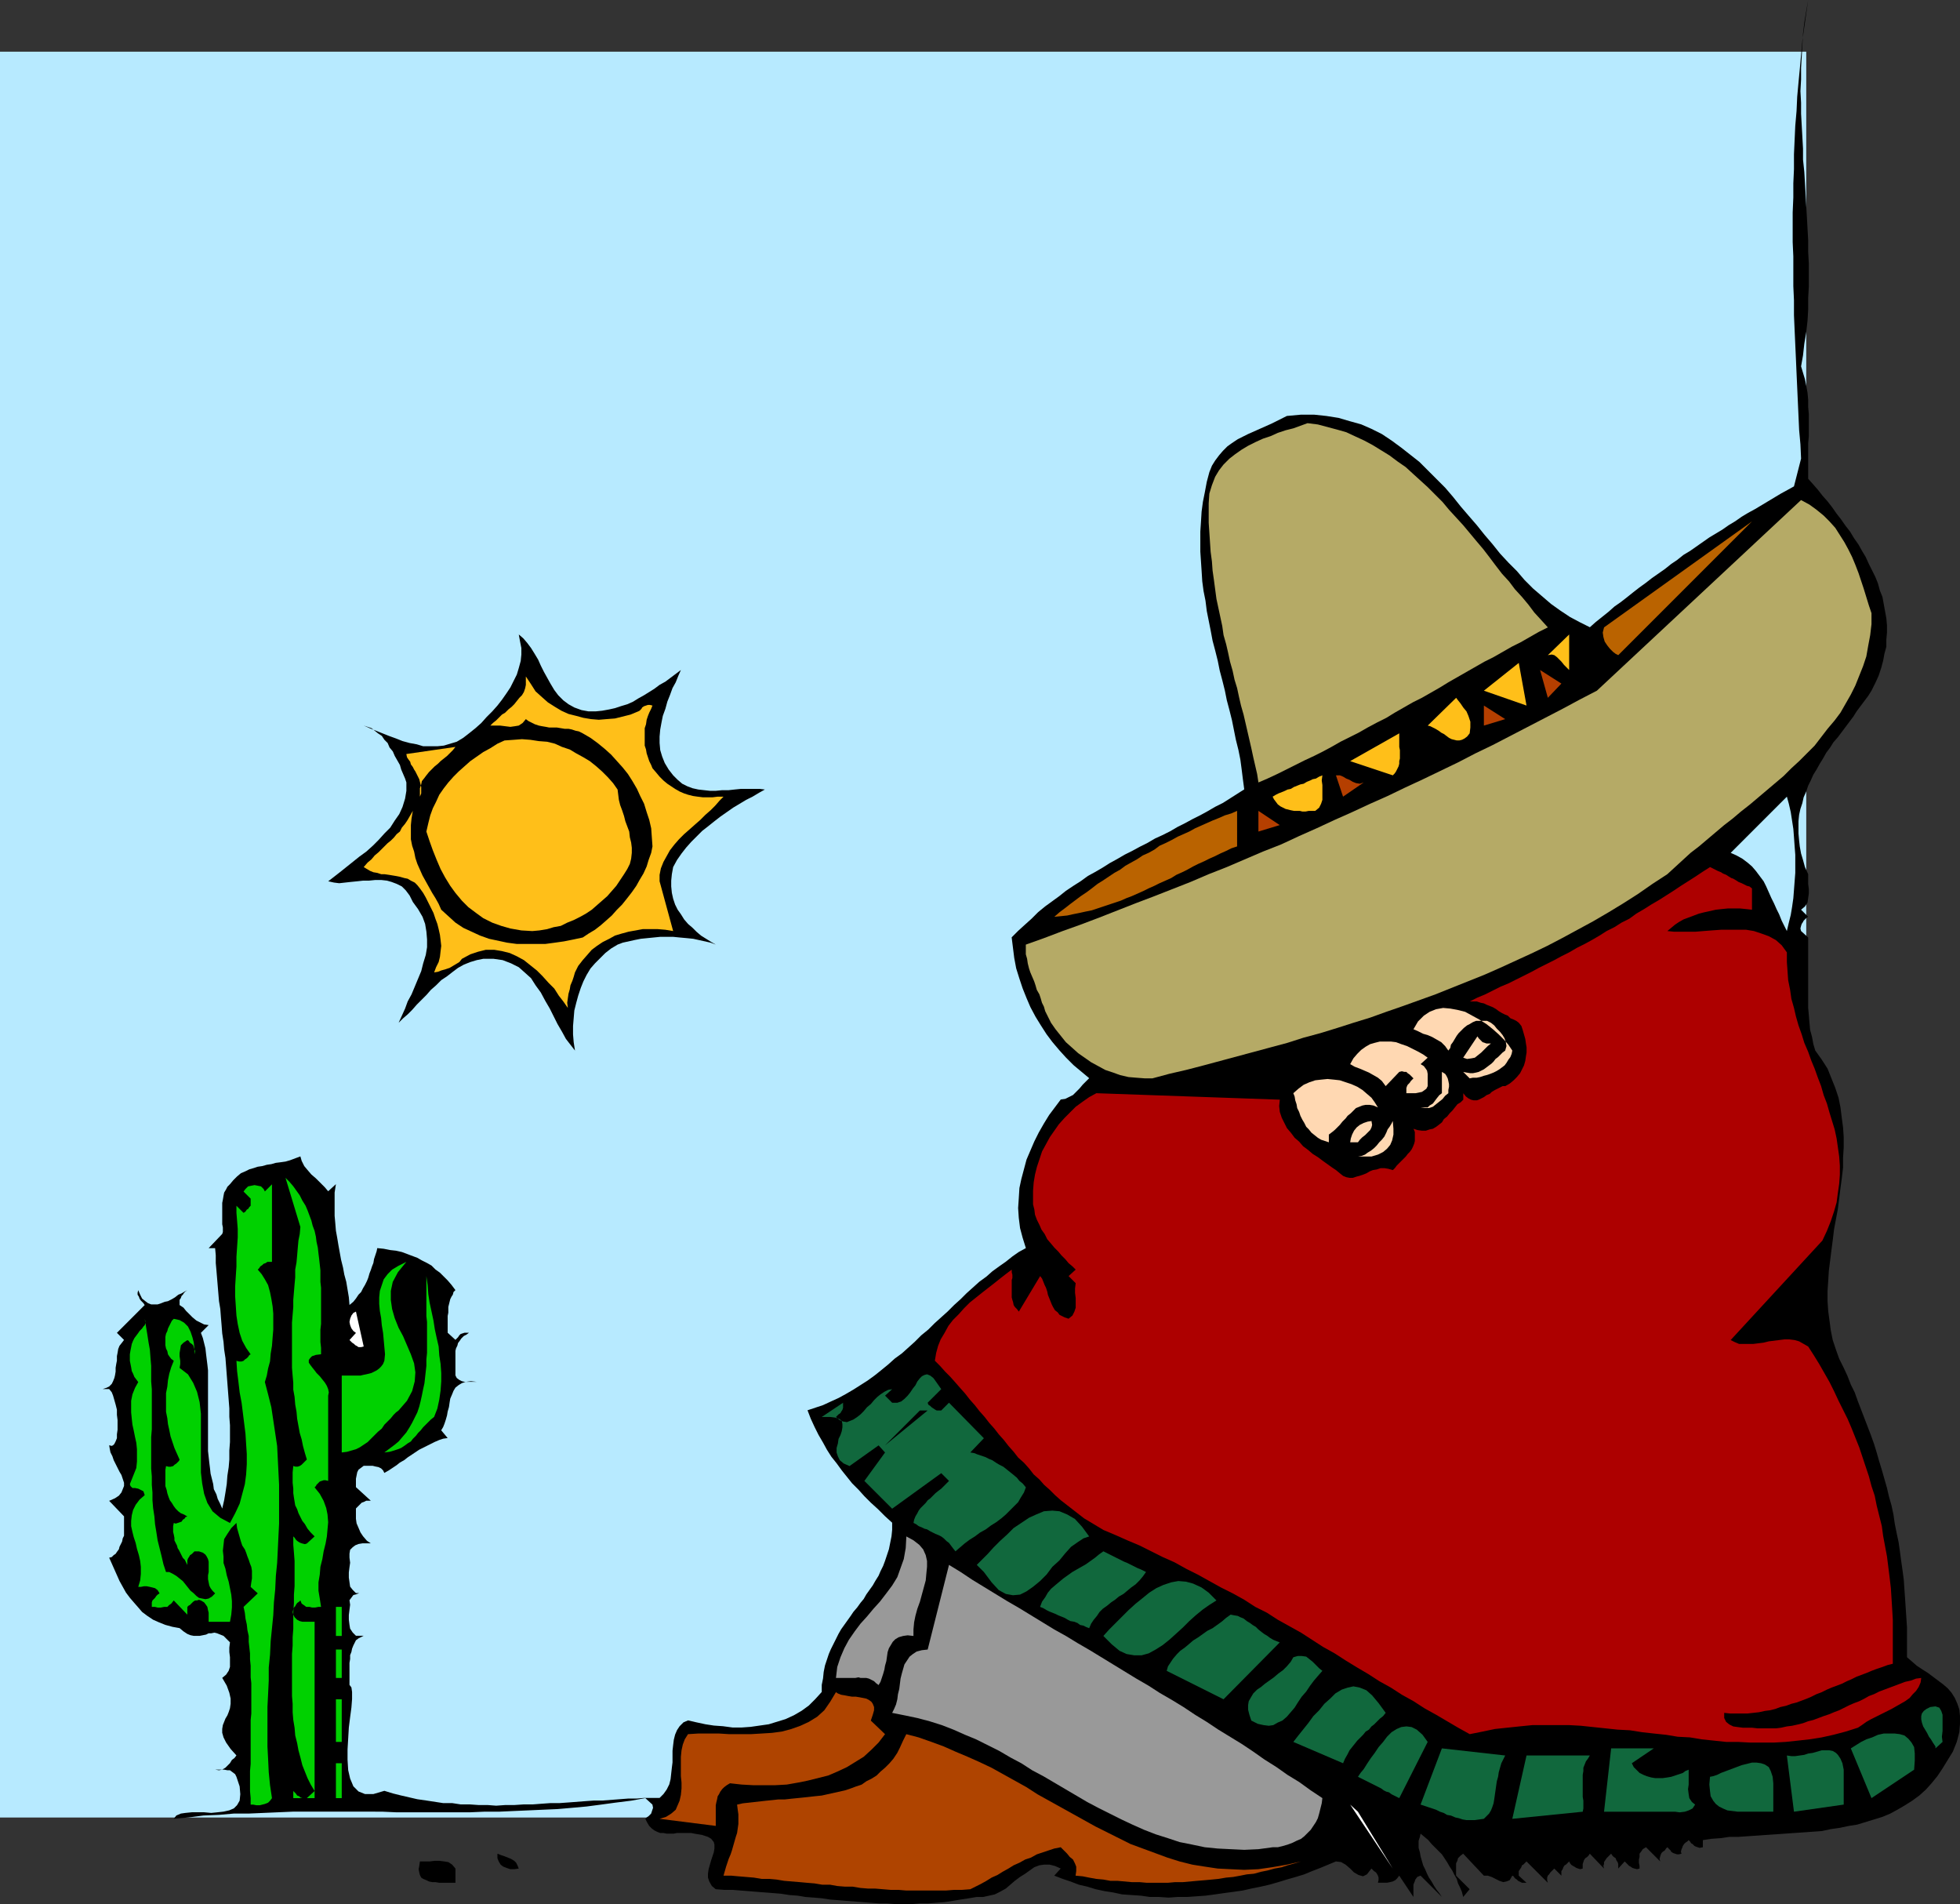
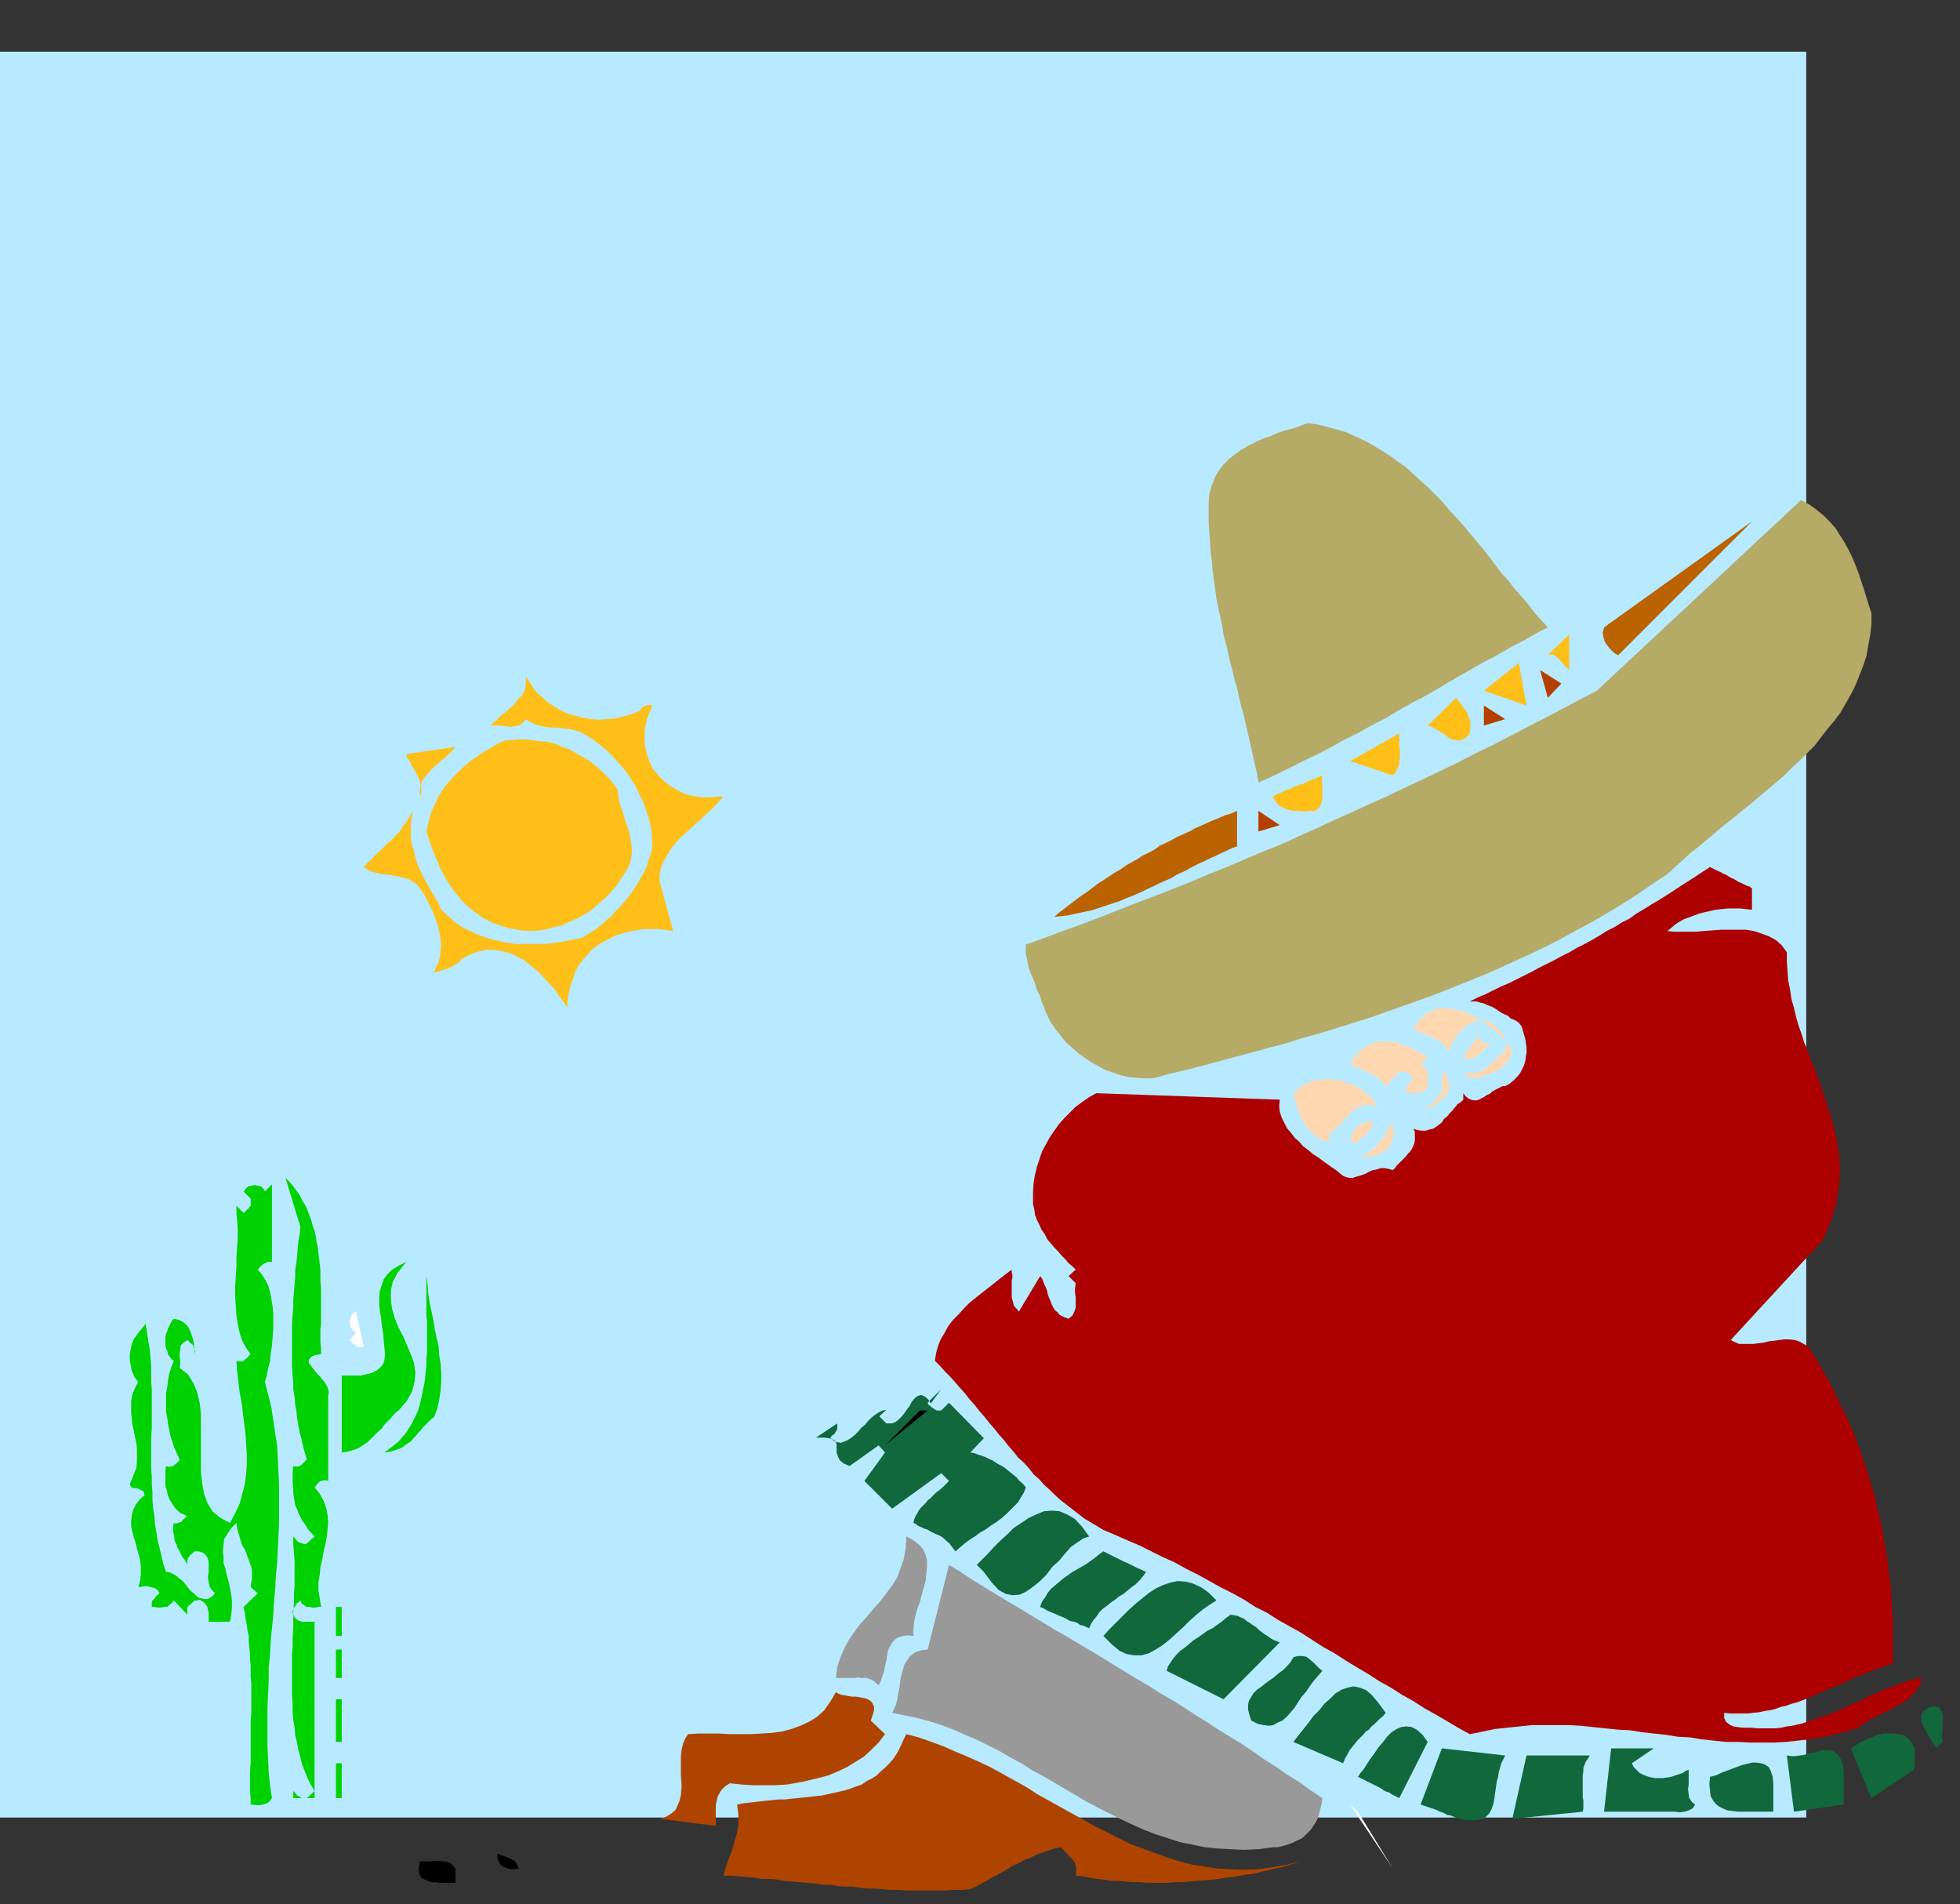
<svg xmlns="http://www.w3.org/2000/svg" xmlns:ns1="http://sodipodi.sourceforge.net/DTD/sodipodi-0.dtd" xmlns:ns2="http://www.inkscape.org/namespaces/inkscape" version="1.0" width="129.724mm" height="125.994mm" id="svg61" ns1:docname="Wearing a Sombrero.wmf">
  <rect width="100%" height="100%" fill="#333333" stroke="none" />
  <ns1:namedview id="namedview61" pagecolor="#ffffff" bordercolor="#000000" borderopacity="0.25" ns2:showpageshadow="2" ns2:pageopacity="0.0" ns2:pagecheckerboard="0" ns2:deskcolor="#d1d1d1" ns2:document-units="mm" />
  <defs id="defs1">
    <pattern id="WMFhbasepattern" patternUnits="userSpaceOnUse" width="6" height="6" x="0" y="0" />
  </defs>
  <path style="fill:#b7eaff;fill-opacity:1;fill-rule:evenodd;stroke:none" d="M 0,12.927 H 451.833 V 454.545 H 0 Z" id="path1" />
-   <path style="fill:#000000;fill-opacity:1;fill-rule:evenodd;stroke:none" d="m 450.54,91.62 0.485,1.616 0.485,1.616 0.323,1.616 0.323,1.777 0.162,1.777 v 1.777 l 0.162,1.777 v 1.777 1.777 1.939 l -0.162,1.777 v 1.777 1.777 1.939 1.616 1.777 l 1.293,1.454 1.131,1.293 1.131,1.454 1.293,1.454 1.131,1.454 1.131,1.616 1.131,1.454 1.131,1.616 1.131,1.454 0.97,1.616 1.131,1.616 0.808,1.454 0.97,1.616 0.808,1.777 0.808,1.616 0.808,1.616 0.646,1.616 0.485,1.777 0.646,1.616 0.323,1.777 0.323,1.777 0.323,1.777 0.162,1.777 v 1.777 l -0.162,1.777 v 1.777 l -0.485,1.777 -0.323,1.777 -0.485,1.777 -0.646,1.939 -0.808,1.777 -0.97,1.939 -0.808,1.293 -0.97,1.293 -0.97,1.293 -0.97,1.293 -0.808,1.293 -0.97,1.293 -0.97,1.293 -0.97,1.293 -0.97,1.293 -1.131,1.293 -0.808,1.293 -0.97,1.293 -0.808,1.454 -0.808,1.293 -0.808,1.454 -0.808,1.293 -0.646,1.454 -0.646,1.293 -0.485,1.454 -0.646,1.454 -0.323,1.454 -0.485,1.454 -0.323,1.454 -0.162,1.616 v 1.616 1.454 l 0.162,1.777 0.162,1.454 0.323,1.777 0.485,1.616 0.485,1.777 0.808,1.777 v 1.131 1.293 l 0.162,1.293 v 1.131 l -0.162,1.131 -0.162,1.131 -0.646,0.97 -0.97,0.808 1.778,1.777 -0.323,0.162 -0.485,0.485 -0.323,0.323 -0.162,0.323 -0.323,0.485 -0.162,0.485 -0.162,0.646 0.162,0.646 1.778,1.616 v 1.454 1.616 1.616 1.777 1.777 1.777 1.939 1.777 1.939 1.939 l 0.162,1.777 0.162,1.939 0.162,1.777 0.485,1.777 0.323,1.777 0.485,1.616 1.616,2.262 1.454,2.262 0.97,2.424 0.97,2.424 0.808,2.424 0.485,2.424 0.323,2.585 0.323,2.424 0.162,2.424 v 2.585 l -0.162,2.585 v 2.424 l -0.323,2.747 -0.323,2.424 -0.323,2.585 -0.323,2.585 -0.485,2.585 -0.485,2.585 -0.323,2.747 -0.323,2.424 -0.323,2.585 -0.323,2.585 -0.162,2.585 -0.162,2.424 v 2.585 l 0.162,2.424 0.323,2.424 0.323,2.424 0.485,2.424 0.808,2.424 0.808,2.262 1.131,2.262 0.97,2.101 0.808,2.101 0.97,1.939 0.808,2.262 0.808,2.101 0.808,2.101 0.808,2.101 0.808,2.101 0.808,2.262 0.646,2.101 0.646,2.262 0.646,2.101 0.646,2.262 0.646,2.262 0.485,2.101 0.646,2.262 0.485,2.262 0.323,2.262 0.485,2.424 0.485,2.262 0.323,2.262 0.323,2.424 0.323,2.262 0.323,2.424 0.162,2.424 0.162,2.262 0.162,2.424 0.162,2.424 0.162,2.424 v 2.585 2.424 2.424 l 1.131,0.97 1.293,1.131 1.454,0.97 1.293,0.808 1.293,0.97 1.293,0.97 1.293,0.97 1.131,0.97 0.97,1.131 0.808,1.293 0.646,1.454 0.485,1.454 0.162,1.616 v 1.939 l -0.162,2.101 -0.646,2.424 -0.97,2.424 -1.293,2.101 -1.293,2.101 -1.293,1.939 -1.454,1.777 -1.454,1.616 -1.616,1.454 -1.778,1.293 -1.778,1.131 -1.939,1.131 -1.778,0.97 -1.939,0.808 -2.101,0.646 -2.101,0.646 -2.101,0.646 -2.101,0.323 -2.262,0.485 -2.262,0.323 -2.262,0.485 -2.262,0.162 -2.262,0.162 -2.424,0.162 -2.262,0.162 -2.262,0.162 -2.424,0.162 -2.262,0.162 -2.424,0.162 -2.262,0.162 h -2.262 l -2.262,0.323 -2.262,0.162 -2.101,0.323 v 1.777 l -0.808,0.162 -0.485,-0.162 -0.485,-0.162 -0.323,-0.162 -0.485,-0.485 -0.323,-0.162 -0.323,-0.485 -0.323,-0.323 -0.323,0.323 -0.485,0.323 -0.323,0.323 -0.323,0.485 -0.162,0.485 -0.162,0.323 -0.162,0.646 0.162,0.485 -0.646,0.162 h -0.485 l -0.485,-0.162 -0.485,-0.162 -0.485,-0.323 -0.162,-0.323 -0.485,-0.485 -0.323,-0.323 -0.323,0.323 -0.323,0.485 -0.485,0.323 -0.323,0.323 -0.162,0.323 -0.162,0.485 -0.162,0.646 0.162,0.646 -3.555,-3.555 -0.808,0.485 -0.323,0.485 -0.485,0.646 v 0.808 l -0.162,0.646 v 0.808 l 0.162,0.808 v 0.646 l -0.646,0.162 -0.646,-0.162 -0.485,-0.162 -0.485,-0.323 -0.323,-0.162 -0.323,-0.323 -0.485,-0.485 -0.323,-0.323 -1.616,1.777 v -0.646 -0.485 l -0.162,-0.485 -0.323,-0.485 -0.162,-0.485 -0.485,-0.323 -0.323,-0.323 -0.323,-0.485 -0.485,0.485 -0.323,0.323 -0.323,0.323 -0.323,0.485 -0.323,0.485 v 0.485 l -0.162,0.485 0.162,0.646 -3.555,-3.717 -0.323,0.485 -0.323,0.323 -0.485,0.323 -0.323,0.485 -0.162,0.485 -0.162,0.485 v 0.485 0.646 l -0.646,0.162 -0.485,-0.162 -0.485,-0.162 -0.485,-0.323 -0.323,-0.162 -0.485,-0.323 -0.323,-0.485 -0.162,-0.323 -0.323,0.323 -0.485,0.485 -0.323,0.162 -0.323,0.485 -0.162,0.485 -0.323,0.485 v 0.485 0.646 l -1.778,-1.777 -0.323,0.323 -0.323,0.323 -0.323,0.323 -0.323,0.485 -0.323,0.323 -0.162,0.485 v 0.646 l 0.162,0.646 -5.333,-5.332 -0.323,0.323 -0.485,0.485 -0.323,0.162 -0.162,0.485 -0.323,0.485 -0.323,0.485 v 0.485 0.646 l 1.939,1.777 h -0.646 -0.485 l -0.646,-0.323 -0.323,-0.162 -0.323,-0.323 -0.485,-0.323 -0.323,-0.485 -0.323,-0.162 -0.646,1.131 -0.808,0.323 -0.808,0.162 -0.97,-0.323 -0.97,-0.485 -0.97,-0.485 -0.97,-0.323 h -0.97 l -5.171,-5.494 -0.646,0.485 -0.646,0.646 -0.162,0.646 -0.323,0.646 v 0.808 0.808 0.646 0.808 l 3.394,3.393 -1.616,1.939 -0.323,-1.293 -0.485,-1.131 -0.485,-0.97 -0.323,-1.131 -0.646,-1.131 -0.485,-0.97 -0.646,-0.97 -0.646,-1.131 -0.646,-0.97 -0.646,-0.97 -0.808,-0.808 -0.97,-0.97 -0.808,-0.808 -0.808,-0.97 -0.97,-0.808 -0.97,-0.808 -0.162,0.808 -0.323,0.97 v 0.808 0.97 l 0.323,1.131 0.162,0.97 0.323,1.131 0.323,1.131 0.485,0.97 0.485,1.131 0.485,0.97 0.646,0.97 0.646,1.131 0.646,0.97 0.646,0.808 0.646,0.97 -5.333,-5.332 -0.808,0.323 -0.485,0.646 -0.162,0.485 -0.323,0.808 v 0.646 0.808 0.808 0.808 l -3.555,-5.332 -0.485,0.646 -0.485,0.485 -0.646,0.323 -0.646,0.162 -0.808,0.162 h -0.646 -0.808 -0.808 l 0.162,-0.646 v -0.646 l -0.162,-0.485 -0.162,-0.323 -0.323,-0.485 -0.485,-0.323 -0.323,-0.323 -0.323,-0.323 -1.131,1.454 -0.97,0.485 -1.131,-0.323 -1.131,-0.646 -0.97,-0.97 -1.131,-0.97 -1.131,-0.646 -1.293,-0.162 -1.939,0.808 -1.939,0.808 -2.101,0.808 -1.939,0.808 -2.101,0.646 -2.262,0.646 -2.101,0.646 -2.262,0.646 -2.101,0.485 -2.424,0.485 -2.101,0.485 -2.262,0.323 -2.424,0.323 -2.262,0.323 -2.424,0.323 -2.262,0.162 -2.262,0.162 h -2.424 l -2.262,0.162 -2.424,-0.162 h -2.262 l -2.262,-0.323 -2.424,-0.162 -2.262,-0.162 -2.262,-0.485 -2.101,-0.323 -2.262,-0.485 -2.101,-0.646 -2.101,-0.485 -2.101,-0.808 -1.939,-0.646 -2.101,-0.808 1.616,-1.777 -1.454,-0.646 -1.293,-0.323 h -1.454 l -1.131,0.162 -1.293,0.485 -1.131,0.808 -1.131,0.808 -1.293,0.808 -1.293,0.97 -1.131,0.97 -1.131,0.97 -1.454,0.808 -1.293,0.646 -1.454,0.323 -1.454,0.323 h -1.616 l -1.939,0.323 -2.101,0.323 -1.939,0.323 -2.101,0.323 -2.101,0.162 -1.939,0.162 h -2.101 l -1.939,0.162 h -2.101 -2.101 l -2.101,-0.162 h -1.939 l -2.101,-0.162 -1.939,-0.162 -2.101,-0.162 -2.101,-0.162 -1.939,-0.162 -2.101,-0.162 -2.101,-0.323 -1.939,-0.162 -2.101,-0.162 -1.939,-0.323 -2.101,-0.162 -2.101,-0.323 -1.939,-0.162 -2.101,-0.162 -2.101,-0.162 -1.939,-0.162 -2.101,-0.162 -1.939,-0.162 h -2.101 l -2.101,-0.162 -0.97,-0.808 -0.646,-1.131 -0.323,-0.97 v -0.97 l 0.162,-1.131 0.323,-1.131 0.323,-1.131 0.323,-0.97 0.323,-0.97 0.162,-0.97 v -0.97 l -0.162,-0.646 -0.646,-0.808 -0.808,-0.485 -1.454,-0.485 -1.939,-0.323 -0.808,-0.162 h -0.808 -0.97 -0.808 -0.97 l -0.808,0.162 h -0.97 -0.808 l -0.808,-0.162 h -0.808 l -0.808,-0.323 -0.646,-0.323 -0.646,-0.485 -0.646,-0.646 -0.485,-0.808 -0.485,-0.97 0.323,-0.323 0.485,-0.323 0.323,-0.323 0.323,-0.323 0.162,-0.485 0.162,-0.485 0.162,-0.485 -0.162,-0.808 -1.778,-1.616 -3.555,0.646 -3.878,0.485 -3.555,0.485 -3.717,0.485 -3.555,0.323 -3.717,0.323 -3.717,0.162 -3.555,0.162 -3.717,0.162 -3.555,0.162 h -3.717 l -3.717,0.162 h -3.555 -3.717 -3.555 -3.717 -3.717 l -3.555,-0.162 H 91.95 88.234 84.517 80.8 77.083 73.366 l -3.717,0.162 -3.717,0.162 -3.717,0.162 h -3.717 l -3.717,0.323 -3.878,0.162 -3.717,0.485 -3.717,0.323 0.646,-0.808 1.131,-0.485 1.131,-0.162 1.616,-0.162 h 1.454 1.616 l 1.778,0.162 1.616,-0.162 1.454,-0.162 1.454,-0.323 1.131,-0.485 0.808,-0.808 0.646,-1.131 0.162,-1.616 -0.162,-1.939 -0.808,-2.424 -0.323,-0.646 -0.646,-0.485 -0.646,-0.485 h -0.646 l -0.808,-0.162 h -0.808 -0.646 -0.808 l 0.97,0.162 0.808,-0.162 0.808,-0.485 0.485,-0.485 0.646,-0.646 0.485,-0.808 0.646,-0.485 0.485,-0.646 -1.454,-1.616 -1.131,-1.616 -0.646,-1.293 -0.323,-1.131 v -0.97 l 0.162,-0.97 0.323,-0.808 0.323,-0.808 0.485,-0.808 0.323,-0.808 0.323,-0.97 0.162,-1.131 v -1.293 l -0.323,-1.454 -0.646,-1.777 -1.131,-1.939 0.97,-0.808 0.646,-0.97 0.323,-0.97 v -1.131 -1.293 l -0.162,-1.293 v -1.131 l 0.162,-1.293 -0.97,-0.97 -0.646,-0.646 -0.808,-0.323 -0.808,-0.323 -0.646,-0.162 -0.808,0.162 h -0.646 l -0.646,0.323 -0.808,0.162 -0.808,0.162 h -0.646 -0.808 l -0.808,-0.162 -0.808,-0.323 -0.97,-0.646 -0.97,-0.808 -1.778,-0.323 -1.778,-0.485 -1.616,-0.646 -1.454,-0.646 -1.454,-0.97 -1.293,-0.97 -0.97,-1.131 -1.131,-1.293 -0.97,-1.131 -0.97,-1.293 -0.808,-1.454 -0.808,-1.454 -0.646,-1.454 -0.646,-1.454 -0.646,-1.454 -0.646,-1.454 0.646,-0.162 0.485,-0.485 0.485,-0.323 0.323,-0.485 0.485,-0.646 0.162,-0.646 0.323,-0.646 0.323,-0.646 0.162,-0.808 0.323,-0.646 v -0.808 -0.808 -0.808 -0.808 -0.808 -0.808 l -3.717,-3.878 1.454,-0.646 0.97,-0.646 0.646,-0.808 0.323,-0.808 0.323,-0.808 v -0.808 l -0.323,-0.97 -0.323,-0.97 -0.485,-0.808 -0.485,-0.97 -0.485,-0.97 -0.485,-0.97 -0.323,-0.97 -0.485,-0.97 -0.162,-0.808 -0.162,-0.97 0.646,0.162 0.323,-0.162 0.323,-0.323 0.323,-0.646 0.323,-0.808 v -0.97 l 0.162,-1.131 v -1.293 -1.131 l -0.162,-1.293 v -1.293 l -0.323,-1.293 -0.323,-1.131 -0.323,-1.131 -0.323,-0.808 -0.646,-0.808 h -1.616 l 0.97,-0.323 0.646,-0.323 0.646,-0.646 0.323,-0.646 0.323,-0.808 0.162,-0.646 0.162,-0.97 v -0.97 l 0.162,-0.97 0.162,-0.808 v -1.131 l 0.162,-0.808 0.162,-0.97 0.323,-0.808 0.646,-0.808 0.485,-0.646 -1.778,-1.777 6.949,-6.948 -0.323,-0.485 -0.323,-0.323 -0.323,-0.323 -0.323,-0.485 -0.162,-0.485 -0.323,-0.485 v -0.485 l 0.162,-0.646 0.485,1.131 0.485,0.97 0.808,0.646 0.646,0.485 0.808,0.323 h 0.808 0.808 l 0.97,-0.323 0.808,-0.323 0.808,-0.162 0.97,-0.485 0.808,-0.485 0.808,-0.646 0.808,-0.323 0.808,-0.485 0.646,-0.323 -0.485,0.323 -0.323,0.323 -0.323,0.485 -0.323,0.323 -0.162,0.485 -0.323,0.485 v 0.485 0.808 l 0.97,0.646 0.646,0.808 0.808,0.808 0.808,0.808 0.97,0.808 0.97,0.485 0.97,0.485 1.131,0.162 -1.939,1.939 0.485,1.293 0.323,1.293 0.323,1.293 0.162,1.454 0.162,1.293 0.162,1.293 0.162,1.454 v 1.454 1.454 1.454 1.454 1.454 1.454 1.454 1.454 1.454 1.454 1.454 1.454 1.293 1.454 l 0.162,1.454 0.162,1.454 0.162,1.293 0.162,1.454 0.323,1.293 0.323,1.293 0.162,1.293 0.646,1.293 0.323,1.131 0.646,1.293 0.485,1.131 0.485,-2.101 0.323,-1.939 0.323,-2.101 0.162,-2.101 0.323,-2.101 0.162,-1.939 v -2.262 l 0.162,-2.101 v -2.101 -2.101 l -0.162,-2.101 v -2.101 l -0.162,-2.101 -0.162,-2.101 -0.162,-2.101 -0.162,-2.101 -0.162,-2.101 -0.162,-2.101 -0.323,-2.101 -0.162,-1.939 -0.323,-2.101 -0.162,-2.101 -0.162,-1.939 -0.162,-2.101 -0.323,-1.939 -0.162,-1.939 -0.162,-1.939 -0.162,-1.939 -0.162,-1.939 -0.162,-1.777 v -1.939 l -0.162,-1.777 h -1.616 l 3.394,-3.555 0.162,-0.485 v -0.485 -0.646 l -0.162,-0.808 v -0.808 -0.808 -0.97 -0.808 -0.97 -0.97 l 0.162,-0.808 0.162,-0.97 0.162,-0.808 0.485,-0.808 0.323,-0.646 0.646,-0.646 0.808,-0.97 0.97,-0.97 0.97,-0.808 1.131,-0.485 0.97,-0.485 1.131,-0.323 0.97,-0.323 1.131,-0.162 1.131,-0.323 1.131,-0.162 1.131,-0.323 1.293,-0.162 1.131,-0.162 1.131,-0.323 1.293,-0.485 1.293,-0.485 0.323,1.131 0.646,1.293 0.808,0.97 0.97,1.131 1.131,0.97 1.131,1.131 1.131,1.131 0.808,0.97 1.939,-1.777 -0.323,2.101 v 1.939 1.939 1.939 l 0.162,1.777 0.162,1.939 0.323,1.777 0.323,1.939 0.323,1.777 0.323,1.777 0.485,1.939 0.323,1.777 0.485,1.777 0.323,1.939 0.323,1.939 0.162,1.939 0.97,-0.808 0.646,-0.808 0.646,-0.97 0.646,-0.646 0.485,-0.97 0.485,-0.808 0.485,-0.97 0.323,-0.808 0.323,-1.131 0.323,-0.808 0.323,-0.97 0.323,-0.808 0.162,-0.97 0.323,-0.97 0.323,-0.97 0.162,-0.808 1.616,0.162 1.616,0.323 1.454,0.162 1.454,0.323 1.293,0.485 1.293,0.485 1.293,0.485 1.131,0.646 1.293,0.646 1.131,0.646 0.97,0.97 1.131,0.808 0.97,0.97 0.97,0.97 0.97,1.131 0.97,1.293 -0.485,0.485 -0.162,0.646 -0.323,0.485 -0.323,0.646 -0.162,0.646 -0.162,0.646 -0.162,0.646 v 0.808 0.646 l -0.162,0.808 v 0.646 0.646 0.808 0.808 0.646 0.646 l 1.939,1.777 0.323,-0.323 0.323,-0.323 0.323,-0.485 0.323,-0.323 0.485,-0.162 0.485,-0.162 h 0.646 0.485 l -0.646,0.485 -0.646,0.323 -0.646,0.646 -0.323,0.485 -0.485,0.646 -0.162,0.646 -0.323,0.646 -0.162,0.646 v 0.808 0.646 0.808 0.808 0.646 0.808 0.808 0.808 l 0.323,0.646 0.646,0.485 0.646,0.323 0.646,0.162 h 0.808 0.808 0.646 0.808 l -1.454,-0.162 -1.293,0.162 -0.97,0.323 -0.808,0.485 -0.808,0.646 -0.485,0.808 -0.323,0.808 -0.485,1.131 -0.162,0.97 -0.162,1.131 -0.323,1.131 -0.162,0.97 -0.323,1.131 -0.323,0.97 -0.323,0.808 -0.485,0.808 1.616,1.939 -1.131,0.162 -0.97,0.323 -1.131,0.485 -0.97,0.485 -0.97,0.485 -0.97,0.485 -0.97,0.485 -0.97,0.646 -0.97,0.646 -0.97,0.646 -0.808,0.646 -1.131,0.646 -0.808,0.646 -0.97,0.646 -0.97,0.646 -1.131,0.646 -0.323,-0.646 -0.485,-0.485 -0.646,-0.323 -0.808,-0.162 -0.646,-0.162 h -0.808 -0.808 -0.646 l -0.646,0.485 -0.646,0.485 -0.323,0.646 -0.162,0.808 -0.162,0.808 v 0.646 0.808 0.646 l 3.717,3.393 h -0.646 -0.485 l -0.646,0.323 -0.485,0.162 -0.323,0.323 -0.323,0.323 -0.485,0.485 -0.323,0.323 v 1.293 1.293 l 0.162,1.131 0.485,1.131 0.485,1.131 0.646,0.97 0.97,1.131 0.97,0.646 h -0.97 -1.131 l -0.97,0.162 -0.808,0.323 -0.646,0.485 -0.646,0.646 -0.162,0.97 v 0.97 l 0.162,1.293 -0.162,1.131 -0.162,1.293 v 1.293 l 0.162,1.131 0.162,1.131 0.646,0.808 0.808,0.808 h 3.717 -0.646 -0.808 -0.808 -0.646 l -0.808,0.323 -0.646,0.162 -0.485,0.646 -0.485,0.646 0.162,1.131 -0.162,1.293 -0.162,1.293 v 1.131 l 0.162,1.293 0.162,0.97 0.646,0.97 0.808,0.808 h 1.939 l -0.646,0.323 -0.646,0.323 -0.646,0.485 -0.323,0.646 -0.323,0.646 -0.323,0.808 -0.162,0.808 -0.323,0.808 v 0.97 l -0.162,0.97 v 0.97 0.97 0.97 0.808 0.97 0.808 l 0.485,0.646 0.162,1.131 v 1.777 l -0.162,2.101 -0.323,2.424 -0.323,2.585 -0.162,2.747 -0.162,2.747 v 2.585 l 0.162,2.585 0.485,2.101 0.808,1.939 1.293,1.293 1.616,0.646 h 2.101 l 2.747,-0.808 2.101,0.646 1.939,0.485 2.101,0.485 2.101,0.485 2.262,0.323 2.101,0.323 2.101,0.323 h 2.262 l 2.101,0.323 h 2.262 l 2.262,0.162 h 2.262 l 2.101,0.162 2.262,-0.162 h 2.262 l 2.424,-0.162 h 2.262 l 2.101,-0.162 2.262,-0.162 h 2.262 l 2.262,-0.162 2.101,-0.162 2.101,-0.162 2.262,-0.162 h 2.101 l 2.101,-0.162 2.101,-0.162 2.101,-0.162 h 2.101 l 1.939,-0.162 h 1.939 1.939 l 0.97,-0.97 0.808,-1.131 0.646,-1.293 0.323,-1.293 0.162,-1.454 0.162,-1.454 0.162,-1.293 v -1.454 -1.454 l 0.162,-1.454 0.162,-1.293 0.323,-1.293 0.485,-1.131 0.646,-0.97 0.97,-0.97 1.131,-0.485 2.101,0.485 2.262,0.485 2.101,0.323 2.262,0.162 2.424,0.323 h 2.262 l 2.262,-0.162 2.262,-0.323 2.262,-0.323 2.101,-0.646 2.101,-0.646 2.101,-0.97 1.939,-1.131 1.778,-1.293 1.616,-1.616 1.616,-1.777 v -1.777 l 0.323,-1.616 0.162,-1.616 0.323,-1.616 0.485,-1.454 0.485,-1.454 0.485,-1.131 0.646,-1.293 0.646,-1.293 0.646,-1.293 0.646,-1.131 0.808,-1.131 0.808,-1.131 0.808,-1.131 0.646,-0.97 0.97,-1.131 0.808,-1.131 0.808,-0.97 0.646,-1.131 0.808,-1.131 0.808,-1.131 0.646,-1.131 0.808,-1.293 0.485,-1.131 0.646,-1.293 0.485,-1.293 0.485,-1.454 0.485,-1.454 0.323,-1.616 0.323,-1.616 0.162,-1.616 v -1.777 l -1.778,-1.616 -1.778,-1.777 -1.778,-1.616 -1.616,-1.616 -1.454,-1.616 -1.616,-1.616 -1.293,-1.616 -1.293,-1.616 -1.293,-1.777 -1.293,-1.616 -1.131,-1.777 -0.97,-1.777 -1.131,-1.939 -0.97,-1.939 -0.97,-2.101 -0.808,-2.101 1.939,-0.646 1.939,-0.646 2.101,-0.97 1.778,-0.808 1.778,-0.97 1.939,-1.131 1.778,-1.131 1.778,-1.131 1.778,-1.293 1.616,-1.293 1.778,-1.454 1.616,-1.454 1.778,-1.293 1.616,-1.454 1.616,-1.454 1.616,-1.616 1.778,-1.454 1.616,-1.616 1.616,-1.454 1.616,-1.454 1.616,-1.616 1.616,-1.454 1.454,-1.454 1.616,-1.454 1.616,-1.454 1.778,-1.293 1.454,-1.293 1.778,-1.293 1.616,-1.131 1.616,-1.293 1.616,-1.131 1.778,-0.97 -0.808,-2.585 -0.646,-2.424 -0.323,-2.585 -0.162,-2.424 0.162,-2.424 0.162,-2.585 0.485,-2.262 0.646,-2.424 0.646,-2.424 0.97,-2.262 0.97,-2.262 1.131,-2.262 1.293,-2.262 1.293,-2.101 1.454,-1.939 1.454,-1.939 1.131,-0.162 0.97,-0.485 0.97,-0.485 0.808,-0.808 0.808,-0.808 0.808,-0.97 0.808,-0.808 0.808,-0.808 -1.939,-1.616 -1.939,-1.616 -1.939,-1.939 -1.616,-1.777 -1.778,-2.101 -1.454,-1.939 -1.454,-2.262 -1.293,-2.101 -1.293,-2.424 -0.97,-2.262 -0.97,-2.424 -0.808,-2.424 -0.808,-2.585 -0.485,-2.585 -0.323,-2.585 -0.323,-2.585 1.616,-1.616 1.778,-1.616 1.616,-1.454 1.616,-1.616 1.778,-1.454 1.778,-1.293 1.778,-1.293 1.616,-1.293 1.939,-1.293 1.778,-1.131 1.778,-1.293 1.778,-0.97 1.939,-1.131 1.778,-1.131 1.778,-0.97 1.939,-1.131 1.939,-0.97 1.778,-0.97 1.939,-0.97 1.939,-1.131 1.778,-0.808 1.939,-0.97 1.939,-1.131 1.939,-0.97 1.778,-0.97 1.939,-0.97 1.778,-0.97 1.939,-1.131 1.939,-0.97 1.778,-1.131 1.778,-1.131 1.778,-1.131 -0.323,-2.424 -0.323,-2.585 -0.323,-2.424 -0.485,-2.424 -0.646,-2.585 -0.485,-2.424 -0.485,-2.424 -0.646,-2.585 -0.646,-2.424 -0.485,-2.424 -0.646,-2.585 -0.646,-2.424 -0.485,-2.424 -0.646,-2.585 -0.646,-2.424 -0.485,-2.585 -0.485,-2.424 -0.485,-2.424 -0.323,-2.585 -0.485,-2.424 -0.323,-2.424 -0.162,-2.585 -0.162,-2.424 -0.162,-2.424 v -2.585 -2.424 l 0.162,-2.424 0.162,-2.585 0.323,-2.424 0.485,-2.424 0.485,-2.585 0.646,-2.424 0.646,-1.616 0.808,-1.293 0.97,-1.293 0.97,-1.131 1.131,-1.131 1.131,-0.808 1.454,-0.97 1.293,-0.646 1.293,-0.646 1.454,-0.646 1.454,-0.646 1.454,-0.646 1.454,-0.646 1.293,-0.646 1.293,-0.646 1.293,-0.646 3.555,-0.323 h 3.232 l 3.07,0.323 3.07,0.485 2.747,0.808 2.909,0.808 2.586,1.131 2.586,1.293 2.424,1.616 2.424,1.777 2.262,1.777 2.262,1.777 2.101,2.101 2.262,2.262 2.101,2.101 1.939,2.262 1.939,2.424 1.939,2.262 2.101,2.424 1.939,2.424 1.939,2.262 1.939,2.424 2.101,2.262 2.101,2.101 1.939,2.262 2.101,2.101 2.262,1.939 2.262,1.939 2.262,1.616 2.424,1.616 2.424,1.293 2.586,1.293 1.454,-1.293 1.616,-1.293 1.616,-1.293 1.454,-1.293 1.616,-1.131 1.454,-1.131 1.616,-1.293 1.454,-1.131 1.778,-1.293 1.454,-1.131 1.616,-1.131 1.616,-1.131 1.616,-1.293 1.454,-0.97 1.616,-1.293 1.616,-0.97 1.616,-1.131 1.616,-1.131 1.616,-1.131 1.616,-0.97 1.616,-0.97 1.616,-1.131 1.616,-0.97 1.616,-1.131 1.616,-0.97 1.778,-0.97 1.616,-0.97 1.616,-0.97 1.616,-0.97 1.616,-0.97 1.778,-0.97 1.454,-0.808 1.778,-6.948 -0.162,-3.555 -0.323,-3.555 -0.162,-3.555 -0.162,-3.555 -0.162,-3.555 -0.162,-3.555 -0.162,-3.717 -0.162,-3.555 -0.162,-3.555 -0.162,-3.717 v -3.717 l -0.162,-3.555 v -3.717 -3.717 l -0.162,-3.555 v -3.717 -3.717 l 0.162,-3.717 v -3.555 l 0.162,-3.555 v -3.717 l 0.162,-3.555 0.162,-3.555 0.323,-3.717 0.162,-3.555 0.323,-3.555 0.323,-3.393 0.323,-3.555 0.323,-3.555 0.485,-3.393 0.485,-3.393 L 452.318,0 l -0.485,2.747 -0.485,2.909 -0.323,2.747 -0.162,2.909 -0.162,2.909 -0.162,2.747 v 2.909 l -0.162,2.909 0.162,2.909 v 2.747 l 0.162,2.909 0.162,2.909 0.162,2.909 v 2.747 l 0.323,3.07 0.162,2.747 0.162,2.909 0.162,2.909 0.162,2.747 0.162,2.909 0.162,2.909 v 2.909 l 0.162,2.909 v 2.747 2.909 l -0.162,2.909 v 2.909 l -0.162,2.747 -0.323,2.909 -0.485,2.909 -0.323,2.909 z" id="path2" />
  <path style="fill:#b5aa66;fill-opacity:1;fill-rule:evenodd;stroke:none" d="m 387.193,156.901 -2.262,1.131 -2.262,1.293 -2.262,1.293 -2.262,1.131 -2.262,1.293 -2.262,1.293 -2.262,1.131 -2.262,1.293 -2.262,1.293 -2.262,1.293 -2.262,1.293 -2.101,1.293 -2.262,1.293 -2.262,1.293 -2.262,1.131 -2.262,1.293 -2.262,1.293 -2.101,1.293 -2.262,1.131 -2.424,1.293 -2.262,1.293 -2.262,1.131 -2.262,1.131 -2.262,1.293 -2.101,1.131 -2.262,1.131 -2.424,1.131 -2.262,1.131 -2.262,1.131 -2.262,1.131 -2.424,1.131 -2.262,0.97 -0.323,-2.101 -0.485,-2.101 -0.485,-2.101 -0.485,-2.262 -0.485,-2.101 -0.485,-2.101 -0.485,-2.101 -0.485,-2.101 -0.646,-2.262 -0.485,-2.101 -0.485,-2.262 -0.646,-2.101 -0.485,-2.262 -0.646,-2.262 -0.485,-2.262 -0.485,-2.101 -0.646,-2.262 -0.323,-2.262 -0.485,-2.262 -0.485,-2.262 -0.485,-2.262 -0.323,-2.424 -0.323,-2.424 -0.323,-2.262 -0.162,-2.262 -0.323,-2.424 -0.162,-2.424 -0.162,-2.424 -0.162,-2.424 v -2.424 -2.424 l 0.162,-2.424 0.646,-2.101 0.808,-2.101 0.97,-1.616 1.131,-1.454 1.454,-1.454 1.454,-1.131 1.616,-1.131 1.616,-0.97 1.939,-0.97 1.778,-0.808 1.939,-0.646 1.778,-0.808 1.939,-0.646 1.939,-0.485 1.778,-0.646 1.778,-0.646 2.586,0.323 2.424,0.646 2.424,0.646 2.262,0.646 2.424,1.131 2.101,0.97 2.101,1.131 2.101,1.293 2.101,1.293 1.939,1.454 2.101,1.454 1.939,1.777 1.778,1.616 1.778,1.616 1.778,1.777 1.939,1.939 1.616,1.939 1.778,1.939 1.778,1.939 1.616,1.939 1.616,1.939 1.778,2.101 1.616,2.101 1.454,1.939 1.616,2.101 1.778,1.939 1.454,1.939 1.778,1.939 1.616,1.939 1.454,1.939 1.778,1.939 z" id="path3" />
  <path style="fill:#b5aa66;fill-opacity:1;fill-rule:evenodd;stroke:none" d="m 468.155,153.346 v 2.747 l -0.323,2.747 -0.485,2.585 -0.485,2.747 -0.808,2.424 -0.97,2.424 -0.97,2.424 -1.131,2.262 -1.293,2.262 -1.293,2.262 -1.454,1.939 -1.778,2.101 -1.616,2.101 -1.616,2.101 -1.939,1.939 -1.939,1.939 -1.939,1.777 -1.939,1.939 -2.101,1.777 -2.101,1.777 -2.101,1.777 -2.101,1.777 -2.262,1.777 -2.101,1.777 -2.101,1.616 -2.101,1.777 -2.101,1.777 -2.101,1.777 -2.101,1.616 -1.939,1.777 -1.939,1.777 -1.939,1.777 -3.717,2.424 -3.717,2.585 -3.555,2.262 -3.717,2.262 -3.878,2.262 -3.878,2.101 -3.878,2.101 -3.717,1.939 -4.04,1.939 -3.878,1.777 -3.878,1.777 -4.04,1.777 -4.04,1.616 -4.04,1.616 -4.04,1.616 -4.04,1.454 -4.04,1.454 -4.202,1.454 -4.04,1.454 -4.202,1.293 -4.04,1.293 -4.202,1.293 -4.202,1.131 -4.04,1.293 -4.202,1.131 -4.202,1.131 -4.202,1.131 -4.202,1.131 -4.202,1.131 -4.363,1.131 -4.202,0.97 -4.202,1.131 h -1.939 l -2.101,-0.162 -1.939,-0.162 -2.101,-0.485 -1.778,-0.646 -1.939,-0.646 -1.778,-0.97 -1.778,-0.97 -1.616,-1.131 -1.616,-1.131 -1.616,-1.454 -1.454,-1.293 -1.293,-1.616 -1.293,-1.616 -1.131,-1.616 -0.97,-1.939 -0.485,-0.97 -0.323,-1.131 -0.485,-0.97 -0.323,-1.131 -0.323,-0.97 -0.646,-1.131 -0.323,-1.131 -0.323,-0.97 -0.485,-1.131 -0.485,-1.131 -0.323,-0.97 -0.323,-1.293 -0.162,-1.131 -0.323,-1.131 v -1.131 -1.293 l 4.525,-1.616 4.686,-1.777 4.525,-1.616 4.686,-1.777 4.525,-1.777 4.525,-1.777 4.686,-1.777 4.525,-1.777 4.525,-1.777 4.525,-1.939 4.525,-1.777 4.525,-1.939 4.525,-1.939 4.525,-1.777 4.525,-2.101 4.363,-1.939 4.525,-2.101 4.363,-1.939 4.525,-2.101 4.363,-1.939 4.363,-2.101 4.525,-2.101 4.363,-2.101 4.363,-2.101 4.363,-2.262 4.363,-2.101 4.363,-2.262 4.363,-2.262 4.363,-2.262 4.363,-2.262 4.202,-2.262 4.363,-2.262 51.066,-47.668 2.101,1.131 1.778,1.293 1.778,1.454 1.454,1.454 1.454,1.616 1.131,1.777 1.131,1.777 0.97,1.777 0.97,1.939 0.808,1.939 0.808,2.101 0.646,1.939 0.646,1.939 0.646,2.101 0.646,2.101 z" id="path4" />
  <path style="fill:#ba6300;fill-opacity:1;fill-rule:evenodd;stroke:none" d="m 404.808,163.85 -0.646,-0.323 -0.646,-0.485 -0.808,-0.808 -0.646,-0.808 -0.646,-0.97 -0.323,-1.131 -0.162,-1.131 0.323,-1.293 37.006,-26.5 z" id="path5" />
-   <path style="fill:#000000;fill-opacity:1;fill-rule:evenodd;stroke:none" d="m 147.217,177.908 h 1.778 l 1.616,-0.162 1.778,-0.323 1.454,-0.323 1.454,-0.485 1.616,-0.485 1.454,-0.646 1.293,-0.808 1.454,-0.808 1.293,-0.808 1.293,-0.808 1.293,-0.97 1.454,-0.808 1.293,-0.97 1.293,-0.97 1.293,-0.97 -0.646,1.454 -0.646,1.616 -0.808,1.454 -0.646,1.777 -0.646,1.616 -0.485,1.777 -0.646,1.777 -0.323,1.616 -0.323,1.777 -0.162,1.777 v 1.616 l 0.162,1.777 0.485,1.616 0.646,1.616 0.97,1.616 1.131,1.454 1.131,1.131 1.131,0.97 1.293,0.646 1.293,0.485 1.454,0.323 1.454,0.162 1.454,0.162 h 1.454 l 1.616,-0.162 h 1.616 l 1.454,-0.162 1.616,-0.162 h 1.616 1.616 1.454 l 1.293,0.162 -1.454,0.808 -1.616,0.97 -1.616,0.808 -1.616,0.97 -1.616,0.97 -1.616,1.131 -1.616,1.131 -1.454,1.131 -1.616,1.293 -1.454,1.131 -1.293,1.293 -1.454,1.454 -1.293,1.454 -1.131,1.454 -1.131,1.616 -0.97,1.777 -0.323,1.777 -0.162,1.616 v 1.454 l 0.162,1.616 0.323,1.454 0.485,1.454 0.646,1.293 0.808,1.131 0.808,1.293 0.97,1.131 1.131,0.97 0.97,0.97 1.131,0.97 1.293,0.808 1.293,0.808 1.131,0.646 -1.293,-0.485 -1.454,-0.323 -1.454,-0.323 -1.454,-0.323 -1.616,-0.162 -1.778,-0.162 -1.616,-0.162 h -1.616 -1.616 l -1.616,0.162 -1.616,0.162 -1.616,0.162 -1.616,0.323 -1.454,0.323 -1.454,0.323 -1.293,0.485 -1.616,0.97 -1.454,1.131 -1.293,1.293 -1.293,1.293 -1.131,1.293 -0.97,1.616 -0.808,1.616 -0.646,1.616 -0.646,1.939 -0.485,1.777 -0.485,1.939 -0.162,1.939 -0.162,1.939 v 2.101 l 0.162,1.939 0.323,2.101 -1.131,-1.454 -1.131,-1.454 -0.97,-1.777 -1.131,-1.939 -0.97,-1.939 -0.97,-1.939 -1.131,-1.939 -1.131,-2.101 -1.293,-1.777 -1.131,-1.777 -1.616,-1.454 -1.454,-1.293 -1.939,-0.97 -2.101,-0.808 -2.262,-0.323 h -2.586 l -1.616,0.323 -1.616,0.485 -1.616,0.646 -1.454,0.808 -1.293,0.97 -1.454,1.131 -1.454,0.97 -1.293,1.293 -1.293,1.131 -1.131,1.293 -1.293,1.293 -1.131,1.131 -1.131,1.293 -1.131,1.131 -1.131,0.97 -1.131,1.131 0.808,-1.777 0.808,-1.777 0.646,-1.777 0.97,-1.777 0.808,-1.939 0.808,-1.939 0.808,-1.939 0.485,-1.939 0.646,-2.101 0.323,-1.939 v -1.939 l -0.162,-1.939 -0.323,-1.939 -0.646,-1.777 -1.131,-1.939 -1.293,-1.777 -0.808,-1.616 -0.97,-1.293 -0.97,-0.97 -1.293,-0.646 -1.293,-0.485 -1.131,-0.323 -1.454,-0.162 h -1.454 l -1.616,0.162 h -1.454 l -1.454,0.162 -1.616,0.162 -1.454,0.162 -1.454,0.162 -1.293,-0.162 -1.454,-0.323 1.454,-1.131 1.454,-1.131 1.616,-1.293 1.616,-1.293 1.616,-1.293 1.778,-1.293 1.616,-1.454 1.454,-1.454 1.454,-1.616 1.454,-1.454 1.131,-1.777 1.131,-1.616 0.808,-1.777 0.646,-2.101 0.323,-1.939 v -2.101 l -0.323,-0.97 -0.485,-1.131 -0.485,-1.131 -0.323,-1.131 -0.646,-1.131 -0.646,-1.131 -0.485,-1.131 -0.808,-0.97 -0.485,-1.131 -0.808,-0.808 -0.646,-0.97 -0.97,-0.646 -0.808,-0.646 -0.808,-0.646 -0.97,-0.323 -0.97,-0.323 1.454,0.646 1.616,0.646 1.616,0.646 1.616,0.646 1.778,0.646 1.616,0.646 1.778,0.485 1.778,0.323 1.616,0.485 h 1.778 1.778 l 1.616,-0.162 1.616,-0.485 1.616,-0.485 1.616,-0.97 1.454,-1.131 1.616,-1.293 1.454,-1.293 1.293,-1.454 1.454,-1.454 1.293,-1.454 1.131,-1.454 1.131,-1.616 0.97,-1.454 0.808,-1.616 0.808,-1.616 0.485,-1.616 0.485,-1.777 0.162,-1.616 v -1.616 l -0.323,-1.616 -0.323,-1.777 1.131,0.97 0.97,1.131 0.97,1.293 0.808,1.293 0.97,1.616 0.646,1.454 0.808,1.616 0.808,1.454 0.808,1.454 0.97,1.616 0.97,1.293 1.293,1.293 1.293,0.97 1.454,0.808 1.778,0.646 z" id="path6" />
  <path style="fill:#ffbf19;fill-opacity:1;fill-rule:evenodd;stroke:none" d="m 392.526,167.566 -0.646,-0.646 -0.646,-0.646 -0.646,-0.808 -0.485,-0.485 -0.646,-0.646 -0.646,-0.485 -0.646,-0.162 -0.97,0.162 5.333,-5.171 z" id="path7" />
  <path style="fill:#ffbf19;fill-opacity:1;fill-rule:evenodd;stroke:none" d="m 371.195,172.737 8.726,-6.948 1.939,10.665 z" id="path8" />
  <path style="fill:#b53f00;fill-opacity:1;fill-rule:evenodd;stroke:none" d="m 387.193,174.514 -1.939,-6.948 5.333,3.393 z" id="path9" />
  <path style="fill:#ffbf19;fill-opacity:1;fill-rule:evenodd;stroke:none" d="m 159.661,177.908 0.323,-0.162 0.485,-0.485 0.162,-0.323 0.485,-0.323 0.485,-0.162 0.485,-0.162 h 0.485 l 0.646,0.162 -0.323,0.808 -0.485,0.97 -0.323,0.808 -0.323,0.97 -0.162,1.131 -0.323,0.97 v 1.131 0.97 1.131 1.131 l 0.323,0.97 0.162,0.97 0.323,0.97 0.323,0.97 0.485,0.97 0.323,0.808 0.97,1.131 0.808,0.97 0.97,0.97 0.97,0.808 0.97,0.646 0.97,0.646 1.131,0.646 1.131,0.485 0.97,0.323 1.293,0.323 1.131,0.162 1.293,0.162 h 1.293 1.131 l 1.293,-0.162 h 1.454 l -0.97,0.97 -1.131,1.293 -1.131,1.131 -1.293,1.131 -1.293,1.293 -1.293,1.131 -1.454,1.293 -1.293,1.131 -1.293,1.293 -1.131,1.293 -1.131,1.454 -0.808,1.454 -0.808,1.454 -0.646,1.616 -0.323,1.616 v 1.616 l 3.394,12.442 -1.939,-0.323 -1.939,-0.162 h -1.778 -1.939 l -1.778,0.323 -1.778,0.323 -1.778,0.485 -1.616,0.485 -1.454,0.808 -1.616,0.808 -1.454,0.97 -1.293,0.97 -1.131,1.293 -1.131,1.293 -1.131,1.454 -0.808,1.616 -0.323,1.131 -0.323,0.97 -0.485,1.131 -0.162,0.97 -0.323,1.131 -0.162,1.131 -0.162,1.131 0.162,1.293 -1.131,-1.616 -1.131,-1.454 -1.131,-1.777 -1.454,-1.454 -1.454,-1.616 -1.454,-1.454 -1.616,-1.293 -1.616,-1.293 -1.778,-0.97 -1.778,-0.808 -1.939,-0.485 -1.939,-0.323 h -2.101 l -1.939,0.485 -1.939,0.646 -2.101,1.131 -0.646,0.808 -0.808,0.485 -0.808,0.485 -0.808,0.485 -0.97,0.323 -1.131,0.323 -0.808,0.323 -0.97,0.162 0.485,-1.293 0.646,-1.293 0.323,-1.293 0.162,-1.454 0.162,-1.293 -0.162,-1.454 -0.162,-1.293 -0.323,-1.454 -0.323,-1.293 -0.485,-1.293 -0.485,-1.454 -0.646,-1.293 -0.646,-1.293 -0.646,-1.293 -0.646,-1.131 -0.808,-1.131 -0.646,-0.808 -0.646,-0.646 -0.97,-0.485 -0.808,-0.485 -0.808,-0.162 -1.131,-0.323 -0.808,-0.162 -0.97,-0.162 -0.97,-0.162 -1.131,-0.162 h -0.808 l -0.97,-0.323 -0.97,-0.162 -0.808,-0.323 -0.808,-0.485 -0.808,-0.485 0.97,-1.131 0.97,-0.808 0.808,-0.97 0.97,-0.808 0.808,-0.808 0.646,-0.646 0.808,-0.808 0.808,-0.646 0.808,-0.808 0.646,-0.808 0.808,-0.646 0.485,-0.97 0.808,-0.97 0.646,-0.97 0.646,-1.131 0.646,-1.131 -0.323,1.939 -0.162,1.616 v 1.777 1.777 l 0.323,1.616 0.485,1.454 0.323,1.616 0.485,1.454 0.646,1.454 0.646,1.454 0.808,1.454 0.808,1.454 0.808,1.454 0.808,1.293 0.808,1.454 0.646,1.454 1.778,1.616 1.778,1.616 1.939,1.293 2.101,0.97 2.101,0.97 2.262,0.808 2.262,0.485 2.262,0.485 2.424,0.323 h 2.262 2.424 2.424 l 2.424,-0.323 2.262,-0.323 2.424,-0.485 2.262,-0.485 1.454,-0.97 1.616,-0.97 1.454,-1.131 1.293,-1.131 1.454,-1.293 1.293,-1.454 1.293,-1.293 1.293,-1.616 1.131,-1.454 1.131,-1.616 0.808,-1.454 0.97,-1.616 0.808,-1.777 0.485,-1.616 0.646,-1.777 0.323,-1.616 -0.162,-2.262 -0.162,-2.262 -0.485,-2.101 -0.646,-1.939 -0.646,-2.101 -0.97,-1.939 -0.808,-1.777 -1.131,-1.939 -1.131,-1.777 -1.293,-1.616 -1.454,-1.616 -1.454,-1.616 -1.616,-1.454 -1.778,-1.454 -1.778,-1.293 -1.939,-1.131 -0.97,-0.485 -0.808,-0.162 -0.97,-0.323 -0.808,-0.162 h -0.97 l -0.97,-0.162 -0.97,-0.162 h -0.97 -0.97 l -0.808,-0.162 -0.97,-0.162 -0.808,-0.162 -0.97,-0.323 -0.646,-0.323 -0.97,-0.485 -0.646,-0.485 -0.808,0.97 -0.97,0.646 -0.97,0.162 -1.131,0.162 -1.293,-0.162 -1.293,-0.162 h -1.131 -1.293 l 0.646,-0.646 0.808,-0.646 0.646,-0.646 0.808,-0.808 0.808,-0.485 0.808,-0.808 0.808,-0.646 0.646,-0.646 0.646,-0.808 0.646,-0.808 0.646,-0.646 0.485,-0.808 0.323,-0.97 0.162,-0.808 v -0.97 -1.131 l 1.293,1.939 1.131,1.777 1.616,1.454 1.454,1.293 1.778,1.131 1.616,0.97 1.778,0.808 1.939,0.485 1.778,0.485 1.939,0.323 1.939,0.162 1.939,-0.162 2.101,-0.162 1.939,-0.485 1.939,-0.485 z" id="path10" />
  <path style="fill:#ffbf19;fill-opacity:1;fill-rule:evenodd;stroke:none" d="m 367.64,183.402 -0.646,0.808 -0.646,0.485 -0.646,0.323 -0.646,0.162 h -0.646 l -0.646,-0.162 -0.646,-0.162 -0.646,-0.323 -0.646,-0.485 -0.646,-0.485 -0.646,-0.323 -0.646,-0.485 -0.808,-0.485 -0.646,-0.323 -0.646,-0.323 -0.646,-0.162 7.11,-6.948 0.485,0.646 0.646,0.808 0.646,0.97 0.808,0.97 0.485,1.131 0.485,1.454 v 1.454 z" id="path11" />
  <path style="fill:#b53f00;fill-opacity:1;fill-rule:evenodd;stroke:none" d="m 371.195,181.463 v -5.009 l 5.333,3.393 z" id="path12" />
  <path style="fill:#ffbf19;fill-opacity:1;fill-rule:evenodd;stroke:none" d="m 348.409,193.905 -10.666,-3.555 12.282,-6.948 v 0.646 0.646 0.808 0.485 0.808 l 0.162,0.808 v 0.646 0.646 0.808 l -0.162,0.646 v 0.646 l -0.162,0.646 -0.323,0.646 -0.323,0.646 -0.323,0.485 z" id="path13" />
  <path style="fill:#ffbf19;fill-opacity:1;fill-rule:evenodd;stroke:none" d="m 154.489,197.46 0.162,1.293 0.162,1.293 0.323,1.293 0.485,1.293 0.485,1.454 0.323,1.293 0.485,1.293 0.485,1.293 0.162,1.454 0.323,1.293 0.162,1.293 v 1.293 l -0.162,1.454 -0.323,1.293 -0.646,1.293 -0.808,1.293 -0.97,1.454 -0.97,1.454 -1.131,1.293 -1.131,1.293 -1.293,1.131 -1.293,1.131 -1.293,1.131 -1.454,0.97 -1.454,0.808 -1.616,0.808 -1.616,0.646 -1.616,0.808 -1.778,0.323 -1.616,0.485 -1.939,0.323 -1.778,0.162 -2.747,-0.162 -2.747,-0.485 -2.262,-0.646 -2.262,-0.808 -2.262,-1.131 -1.778,-1.293 -1.939,-1.454 -1.616,-1.616 -1.616,-1.939 -1.293,-1.777 -1.293,-2.101 -1.131,-2.101 -0.97,-2.262 -0.97,-2.424 -0.808,-2.262 -0.808,-2.424 0.485,-2.101 0.485,-1.939 0.646,-1.777 0.808,-1.616 0.808,-1.777 1.131,-1.616 1.131,-1.454 1.293,-1.454 1.293,-1.293 1.454,-1.293 1.454,-1.293 1.616,-1.131 1.616,-1.131 1.778,-0.97 1.778,-1.131 1.778,-0.808 2.262,-0.162 2.101,-0.162 2.101,0.162 2.101,0.323 2.101,0.162 1.939,0.485 1.778,0.808 1.939,0.646 1.616,0.97 1.778,0.97 1.616,0.97 1.616,1.293 1.454,1.293 1.454,1.454 1.293,1.454 z" id="path14" />
  <path style="fill:#ffbf19;fill-opacity:1;fill-rule:evenodd;stroke:none" d="m 105.04,199.237 0.323,-0.808 v -0.808 -0.808 l -0.162,-0.646 -0.162,-0.646 -0.162,-0.646 -0.323,-0.646 -0.323,-0.646 -0.323,-0.646 -0.323,-0.485 -0.323,-0.646 -0.485,-0.646 -0.162,-0.646 -0.485,-0.646 -0.323,-0.485 -0.162,-0.808 12.282,-1.777 -0.646,0.808 -0.646,0.646 -0.808,0.808 -0.808,0.646 -0.808,0.646 -0.646,0.646 -0.808,0.646 -0.808,0.808 -0.646,0.646 -0.646,0.808 -0.485,0.646 -0.646,0.808 -0.162,0.808 -0.323,0.97 v 0.97 z" id="path15" />
  <path style="fill:#ffbf19;fill-opacity:1;fill-rule:evenodd;stroke:none" d="m 330.795,193.905 -0.162,1.293 0.162,1.131 v 1.293 1.131 1.293 l -0.323,0.97 -0.485,0.97 -0.97,0.808 h -0.808 -0.808 l -0.808,0.162 h -0.808 l -0.646,-0.162 h -0.808 -0.646 l -0.808,-0.162 -0.646,-0.162 -0.646,-0.162 -0.646,-0.323 -0.646,-0.323 -0.646,-0.485 -0.485,-0.646 -0.485,-0.646 -0.323,-0.646 0.808,-0.485 0.646,-0.323 0.808,-0.323 0.808,-0.323 0.646,-0.323 0.808,-0.162 0.808,-0.485 0.808,-0.323 0.808,-0.323 0.808,-0.162 0.808,-0.485 0.808,-0.323 0.646,-0.323 0.808,-0.162 0.808,-0.485 z" id="path16" />
-   <path style="fill:#b53f00;fill-opacity:1;fill-rule:evenodd;stroke:none" d="m 341.137,195.682 -5.171,3.555 -1.778,-5.332 h 0.97 l 0.808,0.323 0.808,0.485 0.808,0.323 0.808,0.485 0.808,0.323 0.97,0.162 z" id="path17" />
-   <path style="fill:#b7eaff;fill-opacity:1;fill-rule:evenodd;stroke:none" d="m 446.985,232.847 -0.646,-1.293 -0.646,-1.293 -0.646,-1.616 -0.646,-1.293 -0.646,-1.454 -0.646,-1.293 -0.646,-1.454 -0.646,-1.454 -0.646,-1.293 -0.97,-1.293 -0.97,-1.293 -0.97,-1.131 -1.131,-0.97 -1.293,-0.97 -1.454,-0.808 -1.454,-0.646 14.059,-14.058 0.485,1.777 0.485,2.101 0.323,2.101 0.323,2.101 0.162,2.101 0.162,2.262 0.162,2.101 v 2.262 2.262 l -0.162,2.101 -0.162,2.101 -0.162,2.101 -0.323,2.262 -0.323,1.939 -0.485,1.939 z" id="path18" />
  <path style="fill:#ba6300;fill-opacity:1;fill-rule:evenodd;stroke:none" d="m 309.464,211.679 -1.454,0.485 -1.293,0.646 -1.454,0.646 -1.293,0.646 -1.454,0.646 -1.293,0.646 -1.454,0.646 -1.293,0.646 -1.454,0.808 -1.293,0.646 -1.454,0.646 -1.293,0.808 -1.454,0.646 -1.454,0.646 -1.293,0.646 -1.454,0.646 -1.293,0.646 -1.454,0.646 -1.454,0.646 -1.293,0.485 -1.454,0.646 -1.454,0.485 -1.454,0.485 -1.454,0.485 -1.454,0.485 -1.454,0.485 -1.616,0.323 -1.454,0.323 -1.616,0.323 -1.454,0.323 -1.616,0.162 -1.616,0.162 1.293,-1.131 1.293,-0.97 1.454,-1.131 1.293,-0.97 1.293,-0.97 1.454,-0.97 1.293,-0.97 1.454,-1.131 1.293,-0.808 1.454,-0.97 1.454,-0.97 1.454,-0.808 1.293,-0.97 1.454,-0.808 1.454,-0.808 1.454,-0.97 1.454,-0.646 1.454,-0.808 1.293,-0.97 1.454,-0.646 1.616,-0.808 1.454,-0.808 1.454,-0.646 1.454,-0.646 1.454,-0.808 1.454,-0.646 1.454,-0.646 1.454,-0.646 1.616,-0.646 1.454,-0.646 1.616,-0.485 1.454,-0.646 z" id="path19" />
  <path style="fill:#b53f00;fill-opacity:1;fill-rule:evenodd;stroke:none" d="m 314.796,207.963 v -5.171 l 5.333,3.555 z" id="path20" />
  <path style="fill:#ad0000;fill-opacity:1;fill-rule:evenodd;stroke:none" d="m 438.259,222.183 v 5.332 l -1.454,-0.162 -1.616,-0.162 h -1.454 -1.454 l -1.616,0.162 -1.454,0.162 -1.454,0.323 -1.454,0.323 -1.293,0.323 -1.293,0.485 -1.293,0.485 -1.293,0.485 -1.131,0.646 -0.97,0.646 -0.97,0.808 -0.97,0.808 1.616,0.162 h 1.616 1.939 1.939 l 1.939,-0.162 2.101,-0.162 2.262,-0.162 h 2.101 2.101 2.101 l 1.939,0.323 1.939,0.646 1.778,0.646 1.778,0.97 1.454,1.293 1.293,1.777 v 2.424 l 0.162,2.262 0.162,2.262 0.485,2.424 0.323,2.262 0.646,2.262 0.485,2.101 0.646,2.262 0.808,2.262 0.646,2.101 0.97,2.262 0.808,2.262 0.808,1.939 0.808,2.262 0.808,2.101 0.646,2.262 0.808,2.101 0.646,2.262 0.646,2.101 0.646,2.101 0.485,2.262 0.323,2.262 0.323,2.262 0.162,2.262 v 2.262 l -0.162,2.262 -0.323,2.262 -0.323,2.424 -0.646,2.262 -0.808,2.424 -0.97,2.424 -1.131,2.424 -22.947,24.884 0.97,0.485 1.131,0.485 h 1.131 1.293 1.131 l 1.293,-0.162 1.293,-0.162 1.293,-0.323 1.293,-0.162 1.293,-0.162 1.293,-0.162 h 1.293 l 1.293,0.162 1.131,0.323 1.131,0.646 1.131,0.646 1.454,2.262 1.293,2.101 1.293,2.262 1.293,2.262 1.131,2.262 1.131,2.424 1.131,2.262 1.131,2.262 0.97,2.262 0.97,2.424 0.97,2.424 0.808,2.424 0.808,2.424 0.808,2.424 0.646,2.424 0.808,2.424 0.485,2.424 0.646,2.585 0.646,2.585 0.323,2.424 0.485,2.585 0.485,2.585 0.323,2.585 0.323,2.585 0.323,2.747 0.162,2.585 0.162,2.585 0.162,2.747 v 2.747 2.747 2.747 2.747 l -1.293,0.323 -1.293,0.485 -1.454,0.485 -1.293,0.485 -1.131,0.485 -1.293,0.485 -1.293,0.485 -1.293,0.646 -1.131,0.485 -1.293,0.646 -1.293,0.485 -1.293,0.485 -1.131,0.485 -1.293,0.646 -1.293,0.485 -1.293,0.646 -1.131,0.485 -1.293,0.485 -1.293,0.485 -1.293,0.323 -1.293,0.485 -1.454,0.323 -1.293,0.485 -1.293,0.323 -1.293,0.162 -1.454,0.323 -1.454,0.162 -1.454,0.162 h -1.454 -1.293 -1.616 l -1.454,-0.162 v 1.293 l 0.485,0.97 0.808,0.646 0.97,0.485 1.131,0.162 1.293,0.162 h 1.131 1.131 l 1.454,0.162 h 1.616 1.293 1.616 l 1.293,-0.162 1.454,-0.323 1.293,-0.162 1.454,-0.323 1.293,-0.323 1.293,-0.485 1.293,-0.323 1.293,-0.485 1.293,-0.485 1.454,-0.485 1.131,-0.485 1.293,-0.485 1.293,-0.646 1.293,-0.646 1.131,-0.485 1.293,-0.485 1.293,-0.646 1.131,-0.646 1.293,-0.485 1.293,-0.646 1.293,-0.485 1.293,-0.485 1.293,-0.485 1.293,-0.485 1.293,-0.485 1.454,-0.323 1.293,-0.485 1.293,-0.162 -0.162,1.131 -0.485,1.131 -0.646,0.97 -0.808,0.808 -0.808,0.97 -1.131,0.808 -1.131,0.646 -1.131,0.646 -1.131,0.646 -1.293,0.646 -1.293,0.646 -1.293,0.646 -1.293,0.646 -1.131,0.646 -1.131,0.808 -0.97,0.646 -3.07,0.97 -3.07,0.808 -2.909,0.646 -3.07,0.485 -2.909,0.323 -3.07,0.323 -2.909,0.162 h -3.07 -2.909 l -3.07,-0.162 h -2.909 l -3.07,-0.323 -3.07,-0.323 -2.909,-0.485 -3.07,-0.162 -2.909,-0.485 -3.07,-0.323 -2.909,-0.323 -3.07,-0.485 -3.07,-0.162 -3.07,-0.323 -3.07,-0.323 -3.07,-0.323 -2.909,-0.162 h -3.07 -3.07 -3.07 l -3.232,0.323 -3.07,0.323 -3.07,0.323 -3.07,0.646 -3.232,0.646 -2.909,-1.616 -2.747,-1.616 -2.747,-1.616 -2.909,-1.616 -2.747,-1.777 -2.909,-1.616 -2.747,-1.777 -2.909,-1.616 -2.747,-1.777 -2.747,-1.616 -2.909,-1.777 -2.747,-1.777 -2.909,-1.616 -2.747,-1.777 -2.747,-1.777 -2.909,-1.616 -2.909,-1.616 -2.747,-1.777 -2.909,-1.454 -2.747,-1.777 -2.909,-1.616 -2.909,-1.454 -2.909,-1.616 -2.909,-1.616 -2.909,-1.454 -2.909,-1.616 -2.909,-1.293 -2.909,-1.454 -2.909,-1.454 -3.07,-1.293 -2.909,-1.293 -3.07,-1.293 -1.616,-0.97 -1.616,-0.97 -1.616,-0.97 -1.454,-1.131 -1.454,-1.131 -1.454,-1.131 -1.454,-1.131 -1.454,-1.293 -1.293,-1.293 -1.454,-1.293 -1.131,-1.293 -1.454,-1.293 -1.131,-1.454 -1.293,-1.454 -1.454,-1.293 -1.131,-1.454 -1.293,-1.454 -1.131,-1.454 -1.293,-1.454 -1.131,-1.454 -1.293,-1.454 -1.131,-1.454 -1.293,-1.454 -1.131,-1.454 -1.293,-1.454 -1.131,-1.454 -1.293,-1.454 -1.131,-1.293 -1.293,-1.454 -1.293,-1.293 -1.293,-1.454 -1.293,-1.293 0.323,-1.939 0.485,-1.777 0.646,-1.616 0.97,-1.616 0.97,-1.777 1.131,-1.454 1.454,-1.454 1.293,-1.454 1.454,-1.454 1.616,-1.293 1.616,-1.293 1.454,-1.131 1.454,-1.131 1.616,-1.293 1.454,-1.131 1.293,-0.97 v 0.646 l 0.162,0.646 v 0.808 l -0.162,0.485 v 0.808 0.646 0.808 0.646 0.808 0.646 l 0.162,0.646 0.162,0.485 0.162,0.808 0.323,0.485 0.485,0.485 0.485,0.646 5.333,-8.887 0.485,0.646 0.323,0.808 0.323,0.808 0.323,0.646 0.323,0.97 0.162,0.808 0.323,0.808 0.323,0.808 0.323,0.808 0.323,0.646 0.485,0.808 0.646,0.485 0.485,0.646 0.646,0.323 0.646,0.323 0.97,0.323 0.97,-0.808 0.485,-0.97 0.323,-0.97 v -1.131 -1.293 l -0.162,-1.293 v -1.131 l 0.162,-1.293 -1.778,-1.777 1.778,-1.616 -0.808,-0.808 -0.97,-0.808 -0.808,-0.97 -0.97,-0.97 -0.808,-0.97 -0.97,-0.97 -0.808,-0.97 -0.97,-1.131 -0.646,-1.293 -0.808,-1.131 -0.485,-1.131 -0.646,-1.293 -0.485,-1.293 -0.162,-1.293 -0.323,-1.293 v -1.454 -1.939 l 0.162,-2.101 0.323,-1.939 0.485,-1.939 0.646,-1.939 0.646,-1.939 0.97,-1.777 0.97,-1.777 1.131,-1.616 1.131,-1.616 1.454,-1.616 1.293,-1.293 1.454,-1.454 1.778,-1.293 1.616,-1.131 1.778,-0.97 45.894,1.616 -0.162,1.616 0.162,1.454 0.485,1.454 0.646,1.293 0.646,1.293 0.97,1.131 0.97,1.293 1.131,0.97 0.97,1.131 1.293,0.97 1.131,0.97 1.293,0.808 1.293,0.97 1.131,0.808 1.131,0.808 0.97,0.646 0.97,0.808 0.808,0.646 0.808,0.323 0.808,0.162 h 0.808 l 0.97,-0.323 0.646,-0.162 0.97,-0.323 0.808,-0.323 0.808,-0.485 0.808,-0.323 0.97,-0.162 0.97,-0.323 h 0.97 l 0.97,0.162 1.131,0.323 0.485,-0.485 0.485,-0.646 0.646,-0.646 0.485,-0.485 0.646,-0.646 0.485,-0.485 0.485,-0.646 0.485,-0.485 0.485,-0.646 0.323,-0.646 0.323,-0.808 0.162,-0.646 v -0.646 -0.808 -0.808 l -0.323,-0.808 0.97,0.323 1.131,0.162 h 0.97 l 0.97,-0.323 0.808,-0.162 0.808,-0.485 0.646,-0.485 0.808,-0.646 0.485,-0.808 0.808,-0.646 0.646,-0.808 0.646,-0.646 0.646,-0.808 0.646,-0.808 0.808,-0.485 0.646,-0.646 v -1.616 l 0.646,0.808 0.646,0.485 0.646,0.323 0.646,0.162 h 0.808 l 0.485,-0.162 0.646,-0.323 0.646,-0.323 0.646,-0.485 0.808,-0.323 0.485,-0.485 0.808,-0.485 0.646,-0.323 0.646,-0.323 0.646,-0.323 h 0.646 l 1.131,-0.646 0.97,-0.808 0.808,-0.808 0.808,-0.97 0.485,-0.97 0.485,-0.97 0.323,-1.131 0.162,-1.131 0.162,-0.97 v -1.293 l -0.162,-0.97 -0.162,-1.131 -0.323,-1.131 -0.323,-1.131 -0.323,-0.97 -0.646,-0.808 -0.646,-0.485 -0.646,-0.323 -0.808,-0.323 -0.646,-0.646 -0.808,-0.323 -0.646,-0.323 -0.808,-0.485 -0.646,-0.485 -0.808,-0.485 -0.808,-0.323 -0.808,-0.323 -0.646,-0.323 -0.808,-0.162 -0.97,-0.323 h -0.808 -0.97 l 1.939,-0.97 1.939,-0.808 1.939,-0.97 1.939,-0.97 1.939,-0.808 1.939,-0.97 1.939,-0.97 1.939,-0.97 1.778,-0.97 1.939,-0.97 1.939,-0.97 1.778,-0.97 1.939,-0.97 1.939,-1.131 1.939,-0.97 1.778,-0.97 1.939,-1.131 1.778,-1.131 1.939,-0.97 1.778,-1.131 1.939,-0.97 1.778,-1.293 1.939,-1.131 1.778,-1.131 1.939,-1.131 1.778,-1.131 1.778,-1.131 1.939,-1.293 1.778,-1.131 1.778,-1.131 1.939,-1.293 1.778,-1.131 0.646,0.323 0.646,0.323 0.646,0.323 0.808,0.323 0.485,0.323 0.808,0.323 0.485,0.323 0.808,0.485 0.485,0.162 0.808,0.485 0.485,0.323 0.808,0.323 0.646,0.323 0.646,0.323 0.646,0.162 z" id="path21" />
  <path style="fill:#ffd8b2;fill-opacity:1;fill-rule:evenodd;stroke:none" d="m 378.305,262.741 -0.162,0.808 -0.323,0.808 -0.485,0.646 -0.485,0.808 -0.485,0.646 -0.646,0.485 -0.646,0.485 -0.808,0.485 -0.646,0.323 -0.808,0.323 -0.97,0.323 -0.646,0.162 -0.97,0.323 -0.808,0.162 h -0.97 l -0.808,0.162 -1.616,-1.616 0.808,0.162 0.97,0.162 h 0.646 l 0.808,-0.162 0.646,-0.162 0.646,-0.323 0.646,-0.323 0.646,-0.485 0.646,-0.485 0.646,-0.485 0.485,-0.485 0.485,-0.646 0.646,-0.485 0.646,-0.646 0.485,-0.485 0.646,-0.485 0.323,-1.131 -0.162,-0.97 -0.323,-0.97 -0.485,-0.808 -0.646,-0.808 -0.808,-0.808 -0.646,-0.808 -0.808,-0.646 -0.97,-0.485 h -0.808 -0.97 -0.97 l -0.808,0.323 -0.808,0.485 -0.646,0.323 -0.808,0.646 -0.646,0.646 -0.646,0.646 -0.485,0.646 -0.485,0.808 -0.485,0.808 -0.485,0.646 -0.162,0.808 -0.485,0.646 -0.808,-1.131 -0.97,-0.97 -1.131,-0.646 -1.131,-0.646 -1.131,-0.485 -1.131,-0.323 -1.293,-0.646 -1.131,-0.485 1.131,-1.939 1.454,-1.454 1.454,-0.97 1.616,-0.646 1.778,-0.323 1.778,0.162 1.778,0.323 1.939,0.485 1.778,0.97 1.778,0.97 1.778,1.131 1.616,1.293 1.454,1.293 1.293,1.293 1.131,1.293 z" id="path22" />
  <path style="fill:#ffd8b2;fill-opacity:1;fill-rule:evenodd;stroke:none" d="m 357.136,264.519 -1.778,1.616 0.808,0.485 0.485,0.646 0.323,0.485 0.162,0.808 v 0.808 0.646 0.808 0.808 l -0.323,0.646 -0.646,0.485 -0.485,0.323 -0.808,0.162 -0.808,0.162 h -0.808 -0.646 -0.808 v -0.646 -0.646 l 0.162,-0.485 0.162,-0.323 0.485,-0.485 0.323,-0.485 0.323,-0.323 0.323,-0.323 -0.323,-0.323 -0.323,-0.323 -0.323,-0.323 -0.485,-0.323 -0.323,-0.323 h -0.485 l -0.646,-0.162 -0.646,0.162 -3.394,3.555 -0.97,-1.293 -0.97,-0.808 -1.131,-0.646 -1.131,-0.646 -1.131,-0.485 -1.131,-0.485 -1.293,-0.485 -1.131,-0.646 0.808,-1.454 0.97,-1.131 0.97,-0.97 1.131,-0.808 1.131,-0.646 1.131,-0.323 1.293,-0.323 h 1.293 1.454 l 1.293,0.162 1.293,0.485 1.454,0.485 1.293,0.646 1.293,0.646 1.454,0.808 z" id="path23" />
  <path style="fill:#ffd8b2;fill-opacity:1;fill-rule:evenodd;stroke:none" d="m 372.972,260.964 -0.808,0.646 -0.808,0.808 -0.808,0.808 -0.808,0.646 -0.808,0.646 -0.808,0.162 -1.131,0.162 -0.97,-0.323 3.555,-5.332 0.323,0.485 0.323,0.323 0.323,0.323 0.323,0.323 0.485,0.162 0.485,0.162 h 0.485 z" id="path24" />
  <path style="fill:#ffd8b2;fill-opacity:1;fill-rule:evenodd;stroke:none" d="m 362.307,273.406 -0.808,0.646 -0.646,0.808 -0.808,0.646 -0.808,0.646 -0.808,0.646 -0.97,0.323 h -0.97 l -1.131,-0.162 h 0.97 0.808 l 0.485,-0.485 0.808,-0.485 0.485,-0.646 0.485,-0.646 0.646,-0.808 0.646,-0.485 v -5.332 l 0.808,0.485 0.323,0.485 0.323,0.646 0.162,0.646 0.162,0.808 v 0.646 l -0.162,0.808 z" id="path25" />
  <path style="fill:#ffd8b2;fill-opacity:1;fill-rule:evenodd;stroke:none" d="m 344.692,276.961 -1.131,-0.485 -0.97,-0.162 h -0.97 l -0.808,0.162 -0.808,0.323 -0.808,0.323 -0.646,0.646 -0.646,0.646 -0.808,0.646 -0.485,0.646 -0.808,0.808 -0.646,0.808 -0.646,0.646 -0.646,0.646 -0.808,0.646 -0.646,0.485 v 1.939 l -0.97,-0.323 -0.97,-0.323 -0.808,-0.485 -0.808,-0.646 -0.808,-0.646 -0.646,-0.808 -0.646,-0.646 -0.485,-0.97 -0.485,-0.808 -0.485,-0.97 -0.323,-0.97 -0.485,-0.97 -0.162,-0.97 -0.323,-0.97 -0.162,-0.97 -0.323,-0.808 1.293,-1.131 1.293,-0.97 1.454,-0.646 1.454,-0.485 1.454,-0.162 1.616,-0.162 1.616,0.162 1.454,0.162 1.454,0.485 1.454,0.485 1.454,0.646 1.293,0.808 1.131,0.97 1.131,0.97 0.808,1.131 z" id="path26" />
  <path style="fill:#ffd8b2;fill-opacity:1;fill-rule:evenodd;stroke:none" d="m 343.076,280.354 0.162,0.97 -0.162,0.646 -0.323,0.646 -0.646,0.646 -0.646,0.646 -0.646,0.485 -0.646,0.646 -0.485,0.646 h -1.939 l 0.162,-0.97 0.323,-0.97 0.485,-0.97 0.646,-0.808 0.808,-0.646 0.97,-0.485 0.97,-0.323 z" id="path27" />
  <path style="fill:#ffd8b2;fill-opacity:1;fill-rule:evenodd;stroke:none" d="m 343.076,289.241 h -5.333 0.97 0.97 l 0.97,-0.162 0.808,-0.323 0.646,-0.485 0.808,-0.485 0.808,-0.646 0.646,-0.646 0.646,-0.808 0.646,-0.646 0.646,-0.808 0.485,-0.97 0.323,-0.808 0.485,-0.646 0.485,-0.808 0.323,-0.646 0.162,1.939 v 1.454 l -0.323,1.454 -0.485,1.131 -0.808,0.97 -0.97,0.808 -1.293,0.646 z" id="path28" />
  <path style="fill:#00d100;fill-opacity:1;fill-rule:evenodd;stroke:none" d="m 80.315,338.687 -1.293,0.162 -0.97,0.323 -0.485,0.485 -0.323,0.485 v 0.646 l 0.323,0.485 0.485,0.646 0.646,0.808 0.485,0.646 0.808,0.808 0.646,0.808 0.646,0.808 0.485,0.808 0.323,0.808 0.162,0.808 -0.162,0.808 v 21.33 l -0.646,-0.162 h -0.485 l -0.485,0.162 -0.485,0.162 -0.323,0.323 -0.485,0.485 -0.162,0.323 -0.323,0.323 1.293,1.616 0.97,1.777 0.646,1.777 0.323,1.616 0.162,1.939 -0.162,1.777 -0.162,1.777 -0.323,1.777 -0.485,1.939 -0.323,1.939 -0.485,1.939 -0.162,1.939 -0.323,1.939 v 2.101 l 0.323,1.939 0.323,2.101 H 79.669 l -0.808,0.162 h -0.808 l -0.646,-0.162 h -0.808 l -0.646,-0.485 -0.485,-0.323 -0.323,-0.808 -0.323,0.323 -0.485,0.323 -0.323,0.485 -0.162,0.323 -0.323,0.323 -0.162,0.485 -0.162,0.646 0.162,0.646 0.323,0.646 0.646,0.646 0.646,0.323 0.646,0.162 h 0.808 0.646 0.808 0.808 v 44.113 h -5.333 v -1.777 l 0.323,0.323 0.323,0.323 0.323,0.485 0.485,0.162 0.323,0.323 0.485,0.162 h 0.646 0.485 l 1.939,-1.777 -0.97,-1.616 -0.808,-1.616 -0.646,-1.616 -0.646,-1.616 -0.485,-1.939 -0.485,-1.777 -0.323,-1.777 -0.485,-1.939 -0.162,-1.939 -0.323,-1.939 -0.162,-1.939 v -2.101 l -0.162,-1.939 v -2.101 -2.101 -2.101 -2.101 -2.101 l 0.162,-2.101 v -2.101 l 0.162,-2.101 v -2.101 -2.101 l 0.162,-2.262 v -2.101 l 0.162,-2.101 v -2.101 -2.101 -2.101 l -0.162,-2.101 -0.162,-1.939 v -2.101 l 0.323,0.323 0.323,0.485 0.323,0.323 0.485,0.323 0.323,0.162 0.485,0.162 0.646,0.162 0.485,-0.162 1.939,-1.777 -0.97,-0.97 -0.808,-0.97 -0.646,-1.131 -0.646,-0.808 -0.485,-0.97 -0.485,-0.97 -0.323,-0.97 -0.485,-0.97 -0.162,-0.97 -0.162,-0.97 -0.162,-1.131 v -1.131 l -0.162,-1.454 v -1.293 -1.293 l 0.162,-1.616 0.485,0.162 h 0.646 l 0.485,-0.162 0.485,-0.323 0.323,-0.323 0.323,-0.323 0.323,-0.323 0.323,-0.323 -0.485,-1.616 -0.485,-1.777 -0.323,-1.616 -0.485,-1.616 -0.323,-1.777 -0.323,-1.777 -0.162,-1.777 -0.323,-1.777 -0.162,-1.939 -0.323,-1.777 V 345.797 l -0.162,-1.777 -0.162,-1.939 v -1.939 -1.777 -1.939 -1.939 -1.939 -1.777 l 0.162,-1.939 0.162,-1.939 v -1.777 l 0.162,-1.939 0.162,-1.939 0.162,-1.777 v -1.939 l 0.323,-1.777 0.162,-1.777 0.162,-1.939 0.162,-1.777 0.323,-1.616 0.162,-1.777 -3.717,-12.281 0.97,0.97 0.97,1.131 0.808,1.131 0.808,1.131 0.646,1.293 0.808,1.293 0.485,1.131 0.485,1.293 0.485,1.293 0.323,1.293 0.485,1.293 0.323,1.454 0.162,1.293 0.323,1.454 0.162,1.454 0.162,1.293 0.162,1.454 0.162,1.454 v 1.454 1.454 l 0.162,1.454 v 1.616 1.454 1.454 1.454 1.454 1.616 l -0.162,1.454 v 1.454 1.616 l 0.162,1.454 z" id="path29" />
  <path style="fill:#00d100;fill-opacity:1;fill-rule:evenodd;stroke:none" d="m 66.256,297.967 1.778,-1.777 v 19.39 h -0.646 -0.485 l -0.485,0.323 -0.485,0.162 -0.323,0.323 -0.485,0.323 -0.323,0.485 -0.323,0.323 0.97,1.131 0.808,1.293 0.808,1.454 0.485,1.777 0.323,1.616 0.323,1.939 0.162,1.777 v 1.939 2.101 l -0.162,1.939 -0.162,2.101 -0.323,1.939 -0.162,1.939 -0.485,1.777 -0.323,1.777 -0.485,1.616 0.808,3.07 0.808,3.232 0.485,3.232 0.485,3.232 0.485,3.232 0.162,3.232 0.162,3.232 0.162,3.232 v 3.232 3.232 3.232 l -0.162,3.232 -0.162,3.393 -0.162,3.232 -0.323,3.232 -0.162,3.393 -0.323,3.232 -0.162,3.232 -0.323,3.232 -0.323,3.232 -0.162,3.393 -0.323,3.232 v 3.232 l -0.162,3.393 -0.162,3.232 v 3.232 3.393 3.232 l 0.162,3.07 0.162,3.393 0.323,3.232 0.485,3.232 -0.485,0.646 -0.485,0.485 -0.808,0.323 -0.646,0.162 -0.646,0.162 h -0.808 l -0.808,-0.162 h -0.646 v -1.616 l -0.162,-1.777 v -1.616 -1.777 -1.616 l 0.162,-1.777 v -1.454 -1.616 -1.777 -1.454 -1.616 -1.616 -1.454 l 0.162,-1.616 v -1.616 -1.454 -1.454 -1.616 -1.454 l -0.162,-1.454 v -1.616 -1.293 l -0.162,-1.616 v -1.454 l -0.162,-1.454 -0.162,-1.454 v -1.454 l -0.323,-1.454 -0.162,-1.454 -0.323,-1.454 -0.162,-1.454 -0.323,-1.454 3.555,-3.393 -1.778,-1.616 0.162,-1.131 0.162,-0.97 v -0.97 -0.97 l -0.162,-0.97 -0.323,-0.808 -0.323,-0.97 -0.323,-0.808 -0.323,-0.97 -0.323,-0.808 -0.646,-0.97 -0.323,-0.97 -0.323,-1.131 -0.323,-1.131 -0.323,-1.131 -0.162,-1.293 -1.293,1.293 -0.97,1.454 -0.808,1.293 -0.162,1.454 -0.162,1.454 0.162,1.454 v 1.616 l 0.485,1.454 0.323,1.616 0.485,1.616 0.323,1.616 0.323,1.616 0.162,1.616 v 1.616 l -0.162,1.777 -0.323,1.777 h -5.333 v -0.808 -0.646 -0.808 l -0.162,-0.646 -0.162,-0.808 -0.323,-0.485 -0.485,-0.646 -0.808,-0.485 -0.485,-0.162 -0.485,0.162 h -0.485 l -0.485,0.323 -0.323,0.323 -0.485,0.485 -0.323,0.162 -0.323,0.323 v 1.939 l -3.394,-3.555 -0.646,0.808 -0.485,0.323 -0.485,0.485 h -0.808 l -0.808,0.162 h -0.808 l -0.646,-0.162 h -0.808 v -0.485 -0.646 l 0.162,-0.485 0.323,-0.323 0.323,-0.323 0.323,-0.485 0.323,-0.323 0.485,-0.323 -0.485,-0.808 -0.646,-0.485 -0.646,-0.162 -0.646,-0.162 -0.808,-0.162 h -0.646 l -0.808,0.162 h -0.646 l 0.485,-1.616 0.162,-1.616 v -1.777 l -0.162,-1.454 -0.323,-1.454 -0.485,-1.616 -0.323,-1.454 -0.485,-1.454 -0.323,-1.293 -0.323,-1.454 v -1.293 l 0.162,-1.454 0.323,-1.293 0.646,-1.293 0.97,-1.293 1.293,-1.131 -0.323,-0.97 -0.646,-0.323 -0.646,-0.323 -0.808,-0.162 h -0.646 l -0.485,-0.485 -0.162,-0.485 0.323,-0.808 0.646,-1.616 0.646,-1.616 0.162,-1.616 v -1.616 -1.454 l -0.162,-1.616 -0.323,-1.454 -0.323,-1.616 -0.323,-1.454 -0.162,-1.454 -0.162,-1.616 v -1.454 -1.454 l 0.323,-1.616 0.646,-1.616 0.808,-1.454 -0.485,-0.646 -0.485,-0.646 -0.323,-0.808 -0.323,-0.646 -0.162,-0.97 -0.162,-0.808 -0.162,-0.808 v -0.808 -0.808 l 0.162,-0.97 0.162,-0.808 0.162,-0.808 0.323,-0.808 0.323,-0.646 0.485,-0.646 0.485,-0.646 0.323,-0.485 0.323,-0.323 0.323,-0.323 0.323,-0.485 0.323,-0.323 0.162,-0.485 v -0.485 l -0.162,-0.646 0.323,1.939 0.323,1.939 0.323,2.101 0.323,1.777 0.162,2.101 0.162,1.939 v 1.939 1.939 l 0.162,1.939 v 1.939 2.101 1.939 1.939 2.101 l -0.162,1.939 v 1.939 1.939 2.101 1.939 l 0.162,1.939 v 2.101 l 0.162,1.939 v 1.939 l 0.162,1.939 0.323,2.101 0.162,1.939 0.323,1.939 0.323,2.101 0.485,1.939 0.485,1.939 0.485,2.101 0.646,1.939 h 0.808 l 0.97,0.485 0.808,0.485 0.808,0.646 0.808,0.646 0.646,0.808 0.646,0.808 0.646,0.808 0.808,0.646 0.646,0.646 0.646,0.485 0.808,0.162 0.808,0.162 0.808,-0.162 0.808,-0.485 0.808,-0.808 -0.646,-0.646 -0.485,-0.646 -0.323,-0.646 -0.162,-0.808 -0.162,-0.808 v -0.97 l 0.162,-0.808 v -0.97 -0.808 -0.808 l -0.162,-0.646 -0.323,-0.646 -0.323,-0.485 -0.646,-0.485 -0.97,-0.323 h -1.131 l -0.323,0.323 -0.323,0.323 -0.485,0.323 -0.162,0.323 -0.323,0.485 -0.162,0.485 v 0.485 0.646 l -0.323,-0.646 -0.323,-0.646 -0.485,-0.485 -0.323,-0.646 -0.323,-0.646 -0.323,-0.646 -0.323,-0.485 -0.162,-0.646 -0.323,-0.646 -0.323,-0.646 v -0.646 l -0.162,-0.808 -0.162,-0.646 v -0.808 -0.646 l 0.162,-0.808 0.485,0.162 0.485,-0.162 0.485,-0.162 0.485,-0.162 0.323,-0.485 0.485,-0.323 0.162,-0.323 0.485,-0.162 -0.808,-0.485 -0.808,-0.323 -0.646,-0.485 -0.646,-0.646 -0.485,-0.646 -0.485,-0.808 -0.485,-0.646 -0.323,-0.808 -0.323,-0.97 -0.162,-0.808 -0.323,-0.97 v -0.97 -1.131 -0.808 -1.131 l 0.162,-0.97 0.646,0.162 h 0.485 l 0.646,-0.162 0.323,-0.323 0.485,-0.323 0.323,-0.323 0.323,-0.323 0.162,-0.323 -0.646,-1.454 -0.646,-1.454 -0.485,-1.454 -0.485,-1.454 -0.323,-1.616 -0.323,-1.454 -0.162,-1.454 -0.323,-1.616 v -1.454 -1.616 -1.616 l 0.323,-1.616 0.162,-1.616 0.323,-1.616 0.485,-1.616 0.646,-1.616 -0.646,-0.485 -0.485,-0.646 -0.323,-0.485 -0.162,-0.808 -0.323,-0.646 -0.162,-0.808 v -0.646 -0.646 -0.808 l 0.162,-0.808 0.323,-0.646 0.162,-0.646 0.323,-0.646 0.323,-0.646 0.323,-0.646 0.485,-0.485 1.454,0.323 1.131,0.646 0.97,0.97 0.646,1.293 0.485,1.454 0.323,1.293 0.162,1.454 v 1.454 l 0.162,-0.808 -0.162,-0.485 -0.162,-0.485 -0.162,-0.485 -0.323,-0.323 -0.485,-0.323 -0.323,-0.485 -0.323,-0.162 -0.97,0.646 -0.646,0.646 -0.162,0.97 -0.162,0.97 v 0.808 l 0.162,1.131 v 0.808 l -0.162,0.97 2.101,1.616 1.293,2.101 0.97,2.262 0.646,2.585 0.323,2.909 v 2.747 3.07 3.07 2.909 2.909 l 0.323,2.747 0.485,2.585 0.808,2.262 1.293,2.101 1.939,1.616 2.424,1.293 1.293,-2.424 1.131,-2.424 0.646,-2.424 0.646,-2.424 0.323,-2.424 0.162,-2.585 v -2.585 l -0.162,-2.424 -0.162,-2.585 -0.323,-2.585 -0.323,-2.585 -0.323,-2.585 -0.485,-2.585 -0.323,-2.747 -0.323,-2.585 -0.162,-2.585 0.646,0.162 h 0.646 l 0.485,-0.162 0.323,-0.323 0.485,-0.323 0.323,-0.323 0.323,-0.485 0.323,-0.162 -1.131,-1.616 -0.97,-1.777 -0.646,-1.939 -0.485,-2.262 -0.323,-2.101 -0.162,-2.424 -0.162,-2.424 v -2.424 l 0.162,-2.585 0.162,-2.424 v -2.424 l 0.162,-2.424 0.162,-2.424 v -2.101 l -0.162,-2.101 -0.162,-1.939 v -1.777 l 1.778,1.777 0.485,-0.323 0.323,-0.485 0.323,-0.162 0.323,-0.485 0.323,-0.323 v -0.646 -0.485 -0.646 l -1.778,-1.777 0.485,-0.646 0.646,-0.646 0.808,-0.162 0.808,-0.162 0.808,0.162 0.808,0.162 0.646,0.646 z" id="path30" />
  <path style="fill:#00d100;fill-opacity:1;fill-rule:evenodd;stroke:none" d="m 99.707,352.745 -0.646,0.485 -0.646,0.646 -0.646,0.808 -0.808,0.808 -0.808,0.808 -0.646,0.97 -0.97,0.808 -0.808,0.808 -0.808,0.808 -0.97,0.97 -0.97,0.646 -0.97,0.646 -0.97,0.485 -1.131,0.323 -1.131,0.323 -1.293,0.162 v -19.229 h 0.808 0.808 0.808 0.808 0.646 0.808 l 0.646,-0.162 0.808,-0.162 0.646,-0.162 0.646,-0.162 0.646,-0.323 0.646,-0.323 0.646,-0.485 0.485,-0.485 0.485,-0.646 0.323,-0.808 0.162,-1.616 -0.162,-1.777 -0.162,-1.777 -0.162,-1.777 -0.323,-1.939 -0.162,-1.777 -0.323,-1.777 -0.162,-1.777 v -1.616 l 0.162,-1.616 0.485,-1.454 0.485,-1.454 0.97,-1.293 1.131,-1.131 1.616,-0.97 1.939,-0.97 -2.101,2.585 -1.293,2.424 -0.485,2.262 v 2.262 l 0.323,2.262 0.646,2.262 0.97,2.424 1.131,2.101 0.97,2.262 0.97,2.262 0.808,2.262 0.323,2.262 -0.162,2.262 -0.646,2.424 -1.293,2.424 z" id="path31" />
  <path style="fill:#00d100;fill-opacity:1;fill-rule:evenodd;stroke:none" d="m 108.595,354.361 -0.808,0.646 -0.646,0.646 -0.646,0.646 -0.646,0.646 -0.646,0.808 -0.646,0.646 -0.485,0.646 -0.808,0.808 -0.485,0.646 -0.808,0.485 -0.646,0.485 -0.97,0.646 -0.808,0.323 -0.97,0.323 -1.131,0.323 -1.293,0.162 1.293,-0.97 1.293,-0.97 0.97,-0.808 0.97,-1.131 0.97,-1.131 0.808,-1.293 0.646,-1.131 0.646,-1.293 0.646,-1.293 0.485,-1.454 0.323,-1.293 0.323,-1.454 0.323,-1.616 0.323,-1.454 0.162,-1.454 0.162,-1.454 0.162,-1.454 v -1.616 l 0.162,-1.616 v -1.616 -1.454 -1.616 -1.454 -1.616 l -0.162,-1.454 v -1.616 -1.454 -1.454 -1.454 -1.293 -1.454 -1.293 l 0.323,2.262 0.162,2.262 0.323,2.101 0.485,2.262 0.485,2.262 0.323,2.101 0.485,2.262 0.485,2.101 0.162,2.262 0.323,2.101 0.162,2.262 v 2.101 l -0.162,2.262 -0.323,2.262 -0.485,2.262 z" id="path32" />
  <path style="fill:#ffffff;fill-opacity:1;fill-rule:evenodd;stroke:none" d="m 90.981,336.748 -0.646,0.162 h -0.646 l -0.485,-0.323 -0.323,-0.162 -0.323,-0.323 -0.485,-0.323 -0.323,-0.323 -0.323,-0.323 1.616,-1.777 -0.646,-0.485 -0.485,-0.646 -0.323,-0.808 -0.162,-0.808 0.162,-0.808 0.323,-0.808 0.485,-0.646 0.646,-0.323 z" id="path33" />
-   <path style="fill:#11683d;fill-opacity:1;fill-rule:evenodd;stroke:none" d="m 235.451,347.413 -3.394,3.393 0.162,0.485 0.485,0.323 0.323,0.323 0.485,0.323 0.485,0.323 0.323,0.162 h 0.646 0.485 l 1.939,-1.939 8.726,8.887 -3.394,3.555 0.97,0.162 0.808,0.323 0.97,0.323 0.97,0.323 0.97,0.485 0.808,0.323 0.97,0.646 0.808,0.485 0.97,0.485 0.808,0.646 0.808,0.646 0.808,0.646 0.97,0.808 0.646,0.808 0.808,0.646 0.808,0.97 -0.485,1.293 -0.808,1.293 -0.646,1.131 -0.97,0.97 -1.131,1.131 -0.97,0.97 -1.131,0.97 -1.293,0.97 -1.293,0.808 -1.293,0.97 -1.454,0.808 -1.293,0.97 -1.293,0.808 -1.293,0.97 -1.131,0.97 -1.131,0.97 -0.646,-0.808 -0.485,-0.646 -0.485,-0.646 -0.646,-0.485 -0.646,-0.646 -0.646,-0.485 -0.646,-0.323 -0.808,-0.323 -0.646,-0.323 -0.646,-0.323 -0.808,-0.485 -0.646,-0.162 -0.646,-0.323 -0.808,-0.323 -0.646,-0.485 -0.646,-0.323 0.162,-0.808 0.323,-0.808 0.485,-0.808 0.323,-0.646 0.485,-0.646 0.646,-0.646 0.646,-0.646 0.485,-0.646 0.646,-0.485 0.646,-0.646 0.646,-0.646 0.808,-0.646 0.646,-0.485 0.646,-0.646 0.646,-0.646 0.646,-0.646 -1.939,-1.939 -12.282,8.887 -6.949,-6.948 5.171,-7.11 -1.616,-1.777 -7.272,5.171 -1.454,-0.646 -0.97,-0.808 -0.485,-0.97 -0.323,-0.97 v -1.131 l 0.323,-1.131 0.162,-1.131 0.485,-0.97 0.323,-0.97 0.162,-0.97 v -0.808 l -0.162,-0.808 -0.646,-0.485 -0.97,-0.323 -1.293,-0.162 h -2.101 l 5.333,-3.555 v 0.808 0.485 l -0.162,0.485 -0.323,0.485 -0.162,0.323 -0.485,0.323 -0.323,0.323 -0.323,0.323 0.97,0.808 0.808,0.323 0.97,0.162 0.808,-0.323 0.808,-0.323 0.97,-0.646 0.808,-0.646 0.808,-0.808 0.808,-0.97 0.97,-0.808 0.808,-0.97 0.808,-0.808 0.808,-0.646 0.97,-0.646 0.97,-0.485 0.97,-0.162 -1.778,1.616 1.778,1.777 h 1.293 l 0.97,-0.323 0.808,-0.646 0.808,-0.808 0.646,-0.808 0.646,-0.97 0.646,-0.808 0.485,-0.97 0.646,-0.808 0.485,-0.485 0.646,-0.323 0.646,-0.162 0.808,0.323 0.808,0.646 0.808,1.131 z" id="path34" />
+   <path style="fill:#11683d;fill-opacity:1;fill-rule:evenodd;stroke:none" d="m 235.451,347.413 -3.394,3.393 0.162,0.485 0.485,0.323 0.323,0.323 0.485,0.323 0.485,0.323 0.323,0.162 h 0.646 0.485 l 1.939,-1.939 8.726,8.887 -3.394,3.555 0.97,0.162 0.808,0.323 0.97,0.323 0.97,0.323 0.97,0.485 0.808,0.323 0.97,0.646 0.808,0.485 0.97,0.485 0.808,0.646 0.808,0.646 0.808,0.646 0.97,0.808 0.646,0.808 0.808,0.646 0.808,0.97 -0.485,1.293 -0.808,1.293 -0.646,1.131 -0.97,0.97 -1.131,1.131 -0.97,0.97 -1.131,0.97 -1.293,0.97 -1.293,0.808 -1.293,0.97 -1.454,0.808 -1.293,0.97 -1.293,0.808 -1.293,0.97 -1.131,0.97 -1.131,0.97 -0.646,-0.808 -0.485,-0.646 -0.485,-0.646 -0.646,-0.485 -0.646,-0.646 -0.646,-0.485 -0.646,-0.323 -0.808,-0.323 -0.646,-0.323 -0.646,-0.323 -0.808,-0.485 -0.646,-0.162 -0.646,-0.323 -0.808,-0.323 -0.646,-0.485 -0.646,-0.323 0.162,-0.808 0.323,-0.808 0.485,-0.808 0.323,-0.646 0.485,-0.646 0.646,-0.646 0.646,-0.646 0.485,-0.646 0.646,-0.485 0.646,-0.646 0.646,-0.646 0.808,-0.646 0.646,-0.485 0.646,-0.646 0.646,-0.646 0.646,-0.646 -1.939,-1.939 -12.282,8.887 -6.949,-6.948 5.171,-7.11 -1.616,-1.777 -7.272,5.171 -1.454,-0.646 -0.97,-0.808 -0.485,-0.97 -0.323,-0.97 v -1.131 v -0.808 l -0.162,-0.808 -0.646,-0.485 -0.97,-0.323 -1.293,-0.162 h -2.101 l 5.333,-3.555 v 0.808 0.485 l -0.162,0.485 -0.323,0.485 -0.162,0.323 -0.485,0.323 -0.323,0.323 -0.323,0.323 0.97,0.808 0.808,0.323 0.97,0.162 0.808,-0.323 0.808,-0.323 0.97,-0.646 0.808,-0.646 0.808,-0.808 0.808,-0.97 0.97,-0.808 0.808,-0.97 0.808,-0.808 0.808,-0.646 0.97,-0.646 0.97,-0.485 0.97,-0.162 -1.778,1.616 1.778,1.777 h 1.293 l 0.97,-0.323 0.808,-0.646 0.808,-0.808 0.646,-0.808 0.646,-0.97 0.646,-0.808 0.485,-0.97 0.646,-0.808 0.485,-0.485 0.646,-0.323 0.646,-0.162 0.808,0.323 0.808,0.646 0.808,1.131 z" id="path34" />
  <path style="fill:#000000;fill-opacity:1;fill-rule:evenodd;stroke:none" d="m 221.392,361.471 8.726,-8.726 h 1.939 z" id="path35" />
  <path style="fill:#11683d;fill-opacity:1;fill-rule:evenodd;stroke:none" d="m 272.457,384.255 -1.454,0.485 -1.454,0.97 -1.616,1.131 -1.454,1.616 -1.454,1.777 -1.778,1.616 -1.454,1.939 -1.616,1.616 -1.778,1.454 -1.616,1.131 -1.616,0.808 -1.778,0.162 -1.778,-0.323 -1.778,-0.97 -1.778,-1.939 -1.939,-2.585 -1.778,-1.777 1.293,-1.293 1.454,-1.454 1.454,-1.616 1.616,-1.616 1.778,-1.616 1.616,-1.616 1.939,-1.293 1.939,-1.293 1.778,-0.808 1.939,-0.808 2.101,-0.162 1.778,0.162 1.939,0.808 1.939,1.131 1.778,1.939 z" id="path36" />
  <path style="fill:#999999;fill-opacity:1;fill-rule:evenodd;stroke:none" d="m 228.502,409.139 -1.454,-0.162 -1.131,0.162 -1.131,0.323 -0.808,0.485 -0.646,0.646 -0.485,0.808 -0.485,0.808 -0.323,0.97 -0.162,1.131 -0.162,1.131 -0.323,1.131 -0.162,0.97 -0.323,1.131 -0.323,0.97 -0.323,0.97 -0.485,0.808 -0.646,-0.485 -0.485,-0.485 -0.646,-0.323 -0.646,-0.323 -0.646,-0.162 h -0.646 -0.808 l -0.485,-0.162 -0.808,0.162 h -0.808 -0.646 -0.646 -0.808 -0.646 -0.808 -0.485 l 0.323,-2.747 0.808,-2.424 0.97,-2.262 1.131,-2.101 1.454,-2.101 1.454,-1.939 1.616,-1.777 1.616,-1.939 1.616,-1.777 1.616,-2.101 1.454,-1.939 1.293,-2.101 0.808,-2.262 0.808,-2.262 0.485,-2.747 0.162,-2.909 1.778,0.97 1.454,1.131 0.97,1.131 0.646,1.454 0.323,1.454 v 1.454 l -0.162,1.616 -0.162,1.777 -0.485,1.777 -0.485,1.777 -0.485,1.777 -0.646,1.777 -0.485,1.777 -0.323,1.616 -0.162,1.777 z" id="path37" />
  <path style="fill:#11683d;fill-opacity:1;fill-rule:evenodd;stroke:none" d="m 286.678,393.142 -0.808,1.131 -0.808,0.97 -0.97,0.97 -1.131,0.808 -0.97,0.808 -0.97,0.808 -1.131,0.646 -0.97,0.808 -0.97,0.646 -0.97,0.808 -1.131,0.808 -0.808,0.808 -0.646,0.97 -0.808,0.97 -0.646,0.97 -0.485,1.131 -0.808,-0.323 -0.646,-0.323 -0.808,-0.162 -0.646,-0.485 -0.808,-0.323 -0.97,-0.162 -0.646,-0.323 -0.808,-0.485 -0.808,-0.323 -0.808,-0.323 -0.646,-0.323 -0.808,-0.323 -0.808,-0.323 -0.646,-0.323 -0.808,-0.485 -0.808,-0.323 0.485,-1.293 0.808,-1.131 0.646,-1.131 0.808,-0.97 1.131,-0.97 0.97,-0.808 0.97,-0.808 1.131,-0.808 1.131,-0.808 1.131,-0.646 1.131,-0.646 1.131,-0.646 1.131,-0.808 1.131,-0.808 0.97,-0.808 1.131,-0.808 0.646,0.323 0.646,0.323 0.646,0.323 0.646,0.323 0.646,0.323 0.646,0.323 0.646,0.323 0.646,0.323 0.808,0.323 0.646,0.323 0.646,0.323 0.646,0.323 0.646,0.323 0.808,0.323 0.646,0.323 z" id="path38" />
  <path style="fill:#999999;fill-opacity:1;fill-rule:evenodd;stroke:none" d="m 330.795,449.698 -0.162,1.293 -0.323,1.293 -0.323,1.293 -0.323,1.131 -0.485,0.97 -0.646,0.97 -0.646,0.97 -0.808,0.808 -0.808,0.808 -0.808,0.646 -1.131,0.485 -0.97,0.485 -1.293,0.485 -1.131,0.323 -1.293,0.323 h -1.293 l -3.555,0.485 -3.555,0.162 -3.394,-0.162 -3.232,-0.162 -3.232,-0.323 -3.07,-0.646 -3.232,-0.646 -2.909,-0.97 -3.07,-0.97 -2.909,-1.131 -2.909,-1.293 -2.747,-1.293 -2.909,-1.454 -2.909,-1.454 -2.747,-1.454 -2.747,-1.616 -2.747,-1.616 -2.747,-1.616 -2.747,-1.616 -2.747,-1.454 -2.747,-1.777 -2.747,-1.454 -2.747,-1.616 -2.909,-1.454 -2.909,-1.454 -2.747,-1.131 -2.909,-1.293 -2.909,-1.131 -3.07,-0.97 -3.07,-0.808 -3.07,-0.646 -3.232,-0.646 0.485,-0.97 0.485,-1.131 0.323,-1.293 0.162,-1.293 0.323,-1.293 0.162,-1.293 0.162,-1.293 0.323,-1.293 0.323,-1.131 0.323,-1.131 0.646,-0.97 0.646,-0.97 0.808,-0.646 0.97,-0.646 1.293,-0.323 1.454,-0.162 5.333,-21.168 2.909,1.777 2.909,1.939 2.909,1.777 2.909,1.777 2.909,1.777 3.07,1.777 2.909,1.777 2.909,1.777 2.909,1.777 2.909,1.616 2.909,1.777 3.07,1.777 2.909,1.777 2.909,1.777 2.909,1.777 2.909,1.777 3.07,1.777 2.747,1.777 3.07,1.777 2.909,1.777 2.909,1.939 2.909,1.777 2.909,1.939 2.909,1.777 2.909,1.777 2.909,1.939 2.747,1.939 3.07,1.939 2.747,1.939 2.909,1.777 2.909,2.101 z" id="path39" />
  <path style="fill:#11683d;fill-opacity:1;fill-rule:evenodd;stroke:none" d="m 304.292,400.252 -1.778,1.131 -1.616,1.131 -1.778,1.454 -1.616,1.454 -1.616,1.616 -1.778,1.616 -1.616,1.454 -1.616,1.293 -1.778,1.131 -1.778,0.97 -1.778,0.485 h -1.778 l -1.939,-0.323 -1.778,-0.808 -1.939,-1.616 -2.101,-2.101 1.454,-1.616 1.616,-1.616 1.616,-1.616 1.616,-1.616 1.778,-1.616 1.616,-1.293 1.778,-1.454 1.778,-1.131 1.778,-0.808 1.939,-0.646 1.778,-0.323 1.939,0.162 1.778,0.485 2.101,0.97 1.778,1.293 z" id="path40" />
  <path style="fill:#00d100;fill-opacity:1;fill-rule:evenodd;stroke:none" d="m 84.032,401.868 h 1.454 v 7.271 h -1.454 z" id="path41" />
  <path style="fill:#11683d;fill-opacity:1;fill-rule:evenodd;stroke:none" d="m 320.129,410.755 -14.059,14.22 -14.221,-7.11 0.323,-1.131 0.646,-0.97 0.646,-0.97 0.97,-1.131 0.808,-0.808 1.131,-0.808 0.97,-0.808 1.131,-0.97 1.293,-0.808 1.131,-0.808 1.131,-0.808 1.293,-0.646 1.131,-0.808 1.131,-0.808 1.131,-0.97 1.131,-0.808 0.808,0.162 0.97,0.162 0.646,0.323 0.808,0.323 0.808,0.646 0.808,0.485 0.646,0.485 0.808,0.485 0.646,0.646 0.808,0.646 0.646,0.485 0.808,0.485 0.646,0.485 0.808,0.485 0.808,0.323 z" id="path42" />
  <path style="fill:#00d100;fill-opacity:1;fill-rule:evenodd;stroke:none" d="m 84.032,412.533 h 1.454 v 7.11 h -1.454 z" id="path43" />
  <path style="fill:#11683d;fill-opacity:1;fill-rule:evenodd;stroke:none" d="m 330.795,417.865 -1.131,1.293 -0.97,1.131 -0.97,1.293 -0.97,1.454 -1.131,1.293 -0.97,1.454 -0.808,1.293 -0.97,1.131 -0.97,1.131 -1.131,0.97 -1.131,0.485 -1.131,0.646 -1.131,0.162 -1.293,-0.162 -1.454,-0.323 -1.616,-0.808 -0.485,-1.454 -0.323,-1.293 v -1.131 l 0.162,-0.97 0.646,-1.131 0.485,-0.808 0.97,-0.97 0.97,-0.646 0.97,-0.808 1.131,-0.808 1.131,-0.808 1.131,-0.97 1.131,-0.808 0.97,-0.97 0.97,-1.131 0.646,-1.131 1.131,-0.323 h 0.97 l 1.131,0.162 0.808,0.646 0.808,0.646 0.808,0.808 0.808,0.808 z" id="path44" />
  <path style="fill:#11683d;fill-opacity:1;fill-rule:evenodd;stroke:none" d="m 346.632,428.368 -0.646,0.808 -0.808,0.646 -0.646,0.646 -0.808,0.808 -0.646,0.485 -0.646,0.808 -0.808,0.485 -0.646,0.808 -0.646,0.646 -0.808,0.808 -0.646,0.808 -0.646,0.808 -0.646,0.808 -0.485,0.97 -0.646,1.131 -0.485,1.131 -12.443,-5.332 1.131,-1.454 1.293,-1.616 1.293,-1.616 1.293,-1.777 1.454,-1.454 1.293,-1.616 1.454,-1.293 1.293,-1.293 1.616,-0.97 1.454,-0.485 1.454,-0.323 1.616,0.323 1.616,0.646 1.454,1.293 1.616,1.939 z" id="path45" />
  <path style="fill:#af4400;fill-opacity:1;fill-rule:evenodd;stroke:none" d="m 217.837,430.307 3.555,3.393 -1.616,2.101 -1.778,1.777 -1.939,1.777 -2.101,1.293 -2.101,1.293 -2.424,1.131 -2.262,0.97 -2.586,0.646 -2.586,0.646 -2.424,0.485 -2.747,0.485 -2.909,0.162 h -2.747 -2.747 l -2.909,-0.162 -2.909,-0.323 -0.808,0.485 -0.646,0.485 -0.485,0.485 -0.485,0.646 -0.323,0.646 -0.323,0.485 -0.162,0.808 -0.162,0.646 -0.162,0.808 v 0.646 0.646 0.808 0.808 0.808 0.646 0.808 l -14.059,-1.777 1.616,-0.485 1.293,-0.808 1.131,-0.97 0.485,-1.131 0.485,-1.131 0.323,-1.454 0.162,-1.616 v -1.454 l -0.162,-1.616 v -1.616 -1.616 -1.616 l 0.162,-1.616 0.323,-1.454 0.485,-1.293 0.808,-1.293 2.586,-0.162 h 2.586 2.586 l 2.586,0.162 h 2.747 2.586 l 2.747,-0.162 2.586,-0.162 2.424,-0.323 2.424,-0.646 2.262,-0.808 2.101,-0.97 2.101,-1.293 1.778,-1.616 1.454,-2.101 1.454,-2.424 0.485,0.323 0.808,0.323 0.97,0.162 0.808,0.162 0.97,0.162 h 0.97 l 0.97,0.162 0.808,0.162 0.808,0.162 0.646,0.323 0.646,0.485 0.323,0.485 0.323,0.808 v 0.808 l -0.323,1.131 z" id="path46" />
  <path style="fill:#00d100;fill-opacity:1;fill-rule:evenodd;stroke:none" d="m 84.032,424.975 h 1.454 v 10.665 h -1.454 z" id="path47" />
  <path style="fill:#11683d;fill-opacity:1;fill-rule:evenodd;stroke:none" d="m 485.931,435.64 -1.778,1.616 v -0.485 l -0.323,-0.485 -0.323,-0.485 -0.485,-0.808 -0.485,-0.646 -0.485,-0.97 -0.485,-0.808 -0.485,-0.808 -0.323,-0.97 -0.162,-0.808 v -0.808 l 0.162,-0.646 0.485,-0.646 0.646,-0.485 0.97,-0.485 1.293,-0.162 0.97,0.323 0.485,0.808 0.323,0.97 v 1.293 1.293 1.454 l -0.162,1.454 z" id="path48" />
  <path style="fill:#11683d;fill-opacity:1;fill-rule:evenodd;stroke:none" d="m 357.136,435.64 -7.11,14.058 -0.646,-0.323 -0.646,-0.323 -0.646,-0.323 -0.646,-0.485 -0.646,-0.162 -0.646,-0.323 -0.646,-0.485 -0.646,-0.323 -0.646,-0.323 -0.646,-0.323 -0.646,-0.323 -0.646,-0.323 -0.646,-0.323 -0.646,-0.323 -0.646,-0.323 -0.646,-0.323 0.646,-0.97 0.808,-0.97 0.808,-1.293 0.97,-1.454 0.97,-1.293 0.97,-1.454 1.131,-1.293 0.97,-1.293 1.131,-1.131 1.293,-0.808 1.131,-0.485 1.293,-0.162 1.293,0.162 1.293,0.646 1.454,1.293 z" id="path49" />
  <path style="fill:#11683d;fill-opacity:1;fill-rule:evenodd;stroke:none" d="m 478.82,442.588 -10.666,7.11 -5.171,-12.442 1.293,-0.808 1.293,-0.808 1.293,-0.646 1.454,-0.485 1.454,-0.646 1.454,-0.323 h 1.454 1.293 l 1.293,0.162 1.131,0.323 0.97,0.808 0.808,0.97 0.646,1.131 0.162,1.616 v 1.777 z" id="path50" />
  <path style="fill:#af4400;fill-opacity:1;fill-rule:evenodd;stroke:none" d="m 325.462,465.533 -1.616,0.485 -1.778,0.485 -1.454,0.485 -1.778,0.323 -1.778,0.485 -1.616,0.323 -1.778,0.485 -1.778,0.162 -1.616,0.323 -1.778,0.323 -1.778,0.162 -1.939,0.323 -1.616,0.162 -1.778,0.162 -1.939,0.162 -1.778,0.162 -1.778,0.162 h -1.939 l -1.778,0.162 h -1.778 -1.778 -1.778 l -1.778,-0.162 h -1.939 l -1.778,-0.162 -1.778,-0.162 h -1.778 l -1.778,-0.323 -1.778,-0.162 -1.778,-0.323 -1.616,-0.323 -1.778,-0.162 0.162,-1.131 v -1.131 l -0.323,-0.808 -0.485,-0.97 -0.808,-0.646 -0.646,-0.808 -0.808,-0.808 -0.808,-0.808 -1.616,0.323 -1.454,0.485 -1.454,0.485 -1.454,0.485 -1.454,0.808 -1.454,0.485 -1.454,0.808 -1.454,0.646 -1.293,0.808 -1.454,0.808 -1.293,0.808 -1.454,0.646 -1.293,0.808 -1.454,0.808 -1.293,0.646 -1.293,0.646 -2.101,0.162 h -1.939 l -2.101,0.162 h -1.939 -1.939 -1.939 -2.101 -1.939 l -1.939,-0.162 h -1.939 l -1.939,-0.162 -1.939,-0.162 h -1.778 l -1.939,-0.162 -1.939,-0.323 h -1.939 l -1.939,-0.162 -1.778,-0.323 h -1.939 l -1.939,-0.323 -1.939,-0.162 -1.778,-0.162 -1.939,-0.162 -1.939,-0.162 -1.939,-0.323 -1.778,-0.162 h -1.939 l -1.939,-0.323 -1.939,-0.162 -1.939,-0.162 -1.778,-0.162 h -1.939 l 0.323,-1.131 0.323,-1.131 0.323,-0.97 0.323,-0.97 0.485,-1.131 0.323,-0.97 0.323,-1.131 0.323,-1.131 0.323,-1.131 0.323,-0.97 0.162,-1.131 0.162,-1.131 v -1.131 -1.293 l -0.162,-1.131 -0.162,-1.293 1.454,-0.323 1.454,-0.162 1.454,-0.162 1.454,-0.162 1.454,-0.162 1.616,-0.162 1.454,-0.162 h 1.616 l 1.454,-0.162 1.616,-0.162 1.616,-0.162 1.454,-0.162 1.454,-0.162 1.616,-0.162 1.454,-0.323 1.454,-0.323 1.454,-0.323 1.454,-0.323 1.454,-0.485 1.293,-0.485 1.454,-0.485 1.131,-0.808 1.293,-0.646 1.293,-0.808 0.97,-0.97 1.131,-0.97 1.131,-1.131 0.97,-1.131 0.97,-1.454 0.646,-1.293 0.808,-1.777 0.808,-1.616 3.07,0.808 3.232,1.131 3.07,1.131 2.909,1.293 3.07,1.293 2.909,1.293 3.07,1.454 2.909,1.616 2.909,1.616 2.909,1.616 2.747,1.777 2.909,1.616 2.909,1.616 2.909,1.616 2.909,1.616 2.909,1.616 2.909,1.454 2.909,1.454 2.909,1.454 3.07,1.131 3.07,1.131 3.07,1.131 3.07,0.97 3.232,0.808 3.07,0.485 3.232,0.485 3.232,0.162 3.394,0.162 3.555,-0.162 3.394,-0.485 3.717,-0.646 z" id="path51" />
  <path style="fill:#11683d;fill-opacity:1;fill-rule:evenodd;stroke:none" d="m 376.528,439.033 -0.485,0.97 -0.485,0.97 -0.323,1.131 -0.323,1.131 -0.162,1.131 -0.323,1.131 -0.162,1.131 -0.162,1.131 -0.162,1.131 -0.162,1.131 -0.162,0.97 -0.323,0.97 -0.323,0.808 -0.485,0.808 -0.646,0.646 -0.646,0.646 -1.131,0.162 -1.131,0.162 h -0.97 -1.131 l -0.97,-0.162 -0.97,-0.323 -0.808,-0.162 -1.131,-0.485 -0.97,-0.162 -0.808,-0.485 -0.97,-0.323 -0.97,-0.485 -0.97,-0.323 -0.97,-0.323 -0.97,-0.323 -0.97,-0.323 5.333,-14.058 z" id="path52" />
  <path style="fill:#11683d;fill-opacity:1;fill-rule:evenodd;stroke:none" d="m 408.201,440.972 0.485,0.97 0.808,0.808 0.646,0.646 0.97,0.485 0.808,0.323 1.131,0.323 0.97,0.162 h 0.97 0.97 l 1.131,-0.162 0.97,-0.162 0.97,-0.323 0.97,-0.323 0.97,-0.323 0.646,-0.485 0.808,-0.323 v 1.293 1.131 1.293 l -0.162,1.131 0.162,1.293 0.162,0.97 0.646,0.97 0.808,0.646 -0.646,0.97 -0.97,0.485 -0.97,0.323 -1.293,0.162 -1.131,-0.162 h -1.293 -1.293 -1.131 -0.646 -0.485 -0.808 -0.646 -0.808 -0.97 -0.97 -0.808 -0.97 -0.97 -1.131 -0.97 -0.97 -1.131 -0.808 -0.97 l 1.778,-15.836 h 10.666 z" id="path53" />
  <path style="fill:#11683d;fill-opacity:1;fill-rule:evenodd;stroke:none" d="m 461.206,442.588 v 8.726 l -12.443,1.777 -1.778,-14.058 1.131,0.162 h 0.97 l 1.131,-0.162 1.131,-0.162 0.97,-0.323 1.131,-0.162 1.131,-0.323 1.131,-0.323 h 0.97 0.97 l 0.808,0.162 0.808,0.485 0.485,0.485 0.646,0.97 0.485,1.131 z" id="path54" />
  <path style="fill:#11683d;fill-opacity:1;fill-rule:evenodd;stroke:none" d="m 397.697,439.033 -0.485,0.808 -0.485,0.646 -0.323,0.808 -0.323,0.808 v 0.808 l -0.162,0.97 v 0.808 0.97 0.808 0.97 0.97 0.97 l 0.162,0.97 v 0.97 0.97 l -0.162,0.808 -17.614,1.777 3.555,-15.836 z" id="path55" />
  <path style="fill:#00d100;fill-opacity:1;fill-rule:evenodd;stroke:none" d="m 84.032,440.972 h 1.454 v 8.726 h -1.454 z" id="path56" />
  <path style="fill:#11683d;fill-opacity:1;fill-rule:evenodd;stroke:none" d="m 443.591,445.981 v 7.11 h -1.616 -1.454 -1.454 -1.616 -1.293 -1.454 l -1.293,-0.162 -1.293,-0.162 -1.131,-0.485 -0.97,-0.485 -0.808,-0.646 -0.646,-0.808 -0.646,-1.131 -0.162,-1.293 -0.162,-1.616 0.162,-1.939 0.808,-0.162 0.97,-0.323 0.97,-0.485 1.293,-0.485 1.293,-0.485 1.293,-0.485 1.293,-0.485 1.293,-0.323 1.293,-0.323 h 1.131 l 1.131,0.162 0.97,0.323 0.97,0.646 0.485,0.97 0.485,1.454 z" id="path57" />
  <path style="fill:#ffffff;fill-opacity:1;fill-rule:evenodd;stroke:none" d="m 348.409,467.311 -10.666,-15.997 1.939,1.777 z" id="path58" />
  <path style="fill:#ffffff;fill-opacity:1;fill-rule:evenodd;stroke:none" d="m 348.409,456.646 5.171,10.665 z" id="path59" />
  <path style="fill:#000000;fill-opacity:1;fill-rule:evenodd;stroke:none" d="m 129.765,467.311 -1.131,0.162 h -0.97 l -0.97,-0.323 -0.808,-0.323 -0.646,-0.485 -0.485,-0.808 -0.323,-0.808 v -1.131 l 0.808,0.323 0.97,0.323 0.808,0.323 0.808,0.323 0.808,0.485 0.485,0.485 0.323,0.646 z" id="path60" />
  <path style="fill:#000000;fill-opacity:1;fill-rule:evenodd;stroke:none" d="m 113.928,467.311 v 3.555 h -0.646 -0.808 -0.97 -0.808 -0.808 l -0.97,-0.162 h -0.808 l -0.808,-0.162 -0.646,-0.323 -0.808,-0.323 -0.485,-0.323 -0.323,-0.646 -0.162,-0.646 -0.162,-0.808 0.162,-0.808 0.162,-1.131 h 1.293 1.131 l 1.293,-0.162 h 1.131 l 1.293,0.162 0.97,0.162 0.97,0.646 z" id="path61" />
</svg>